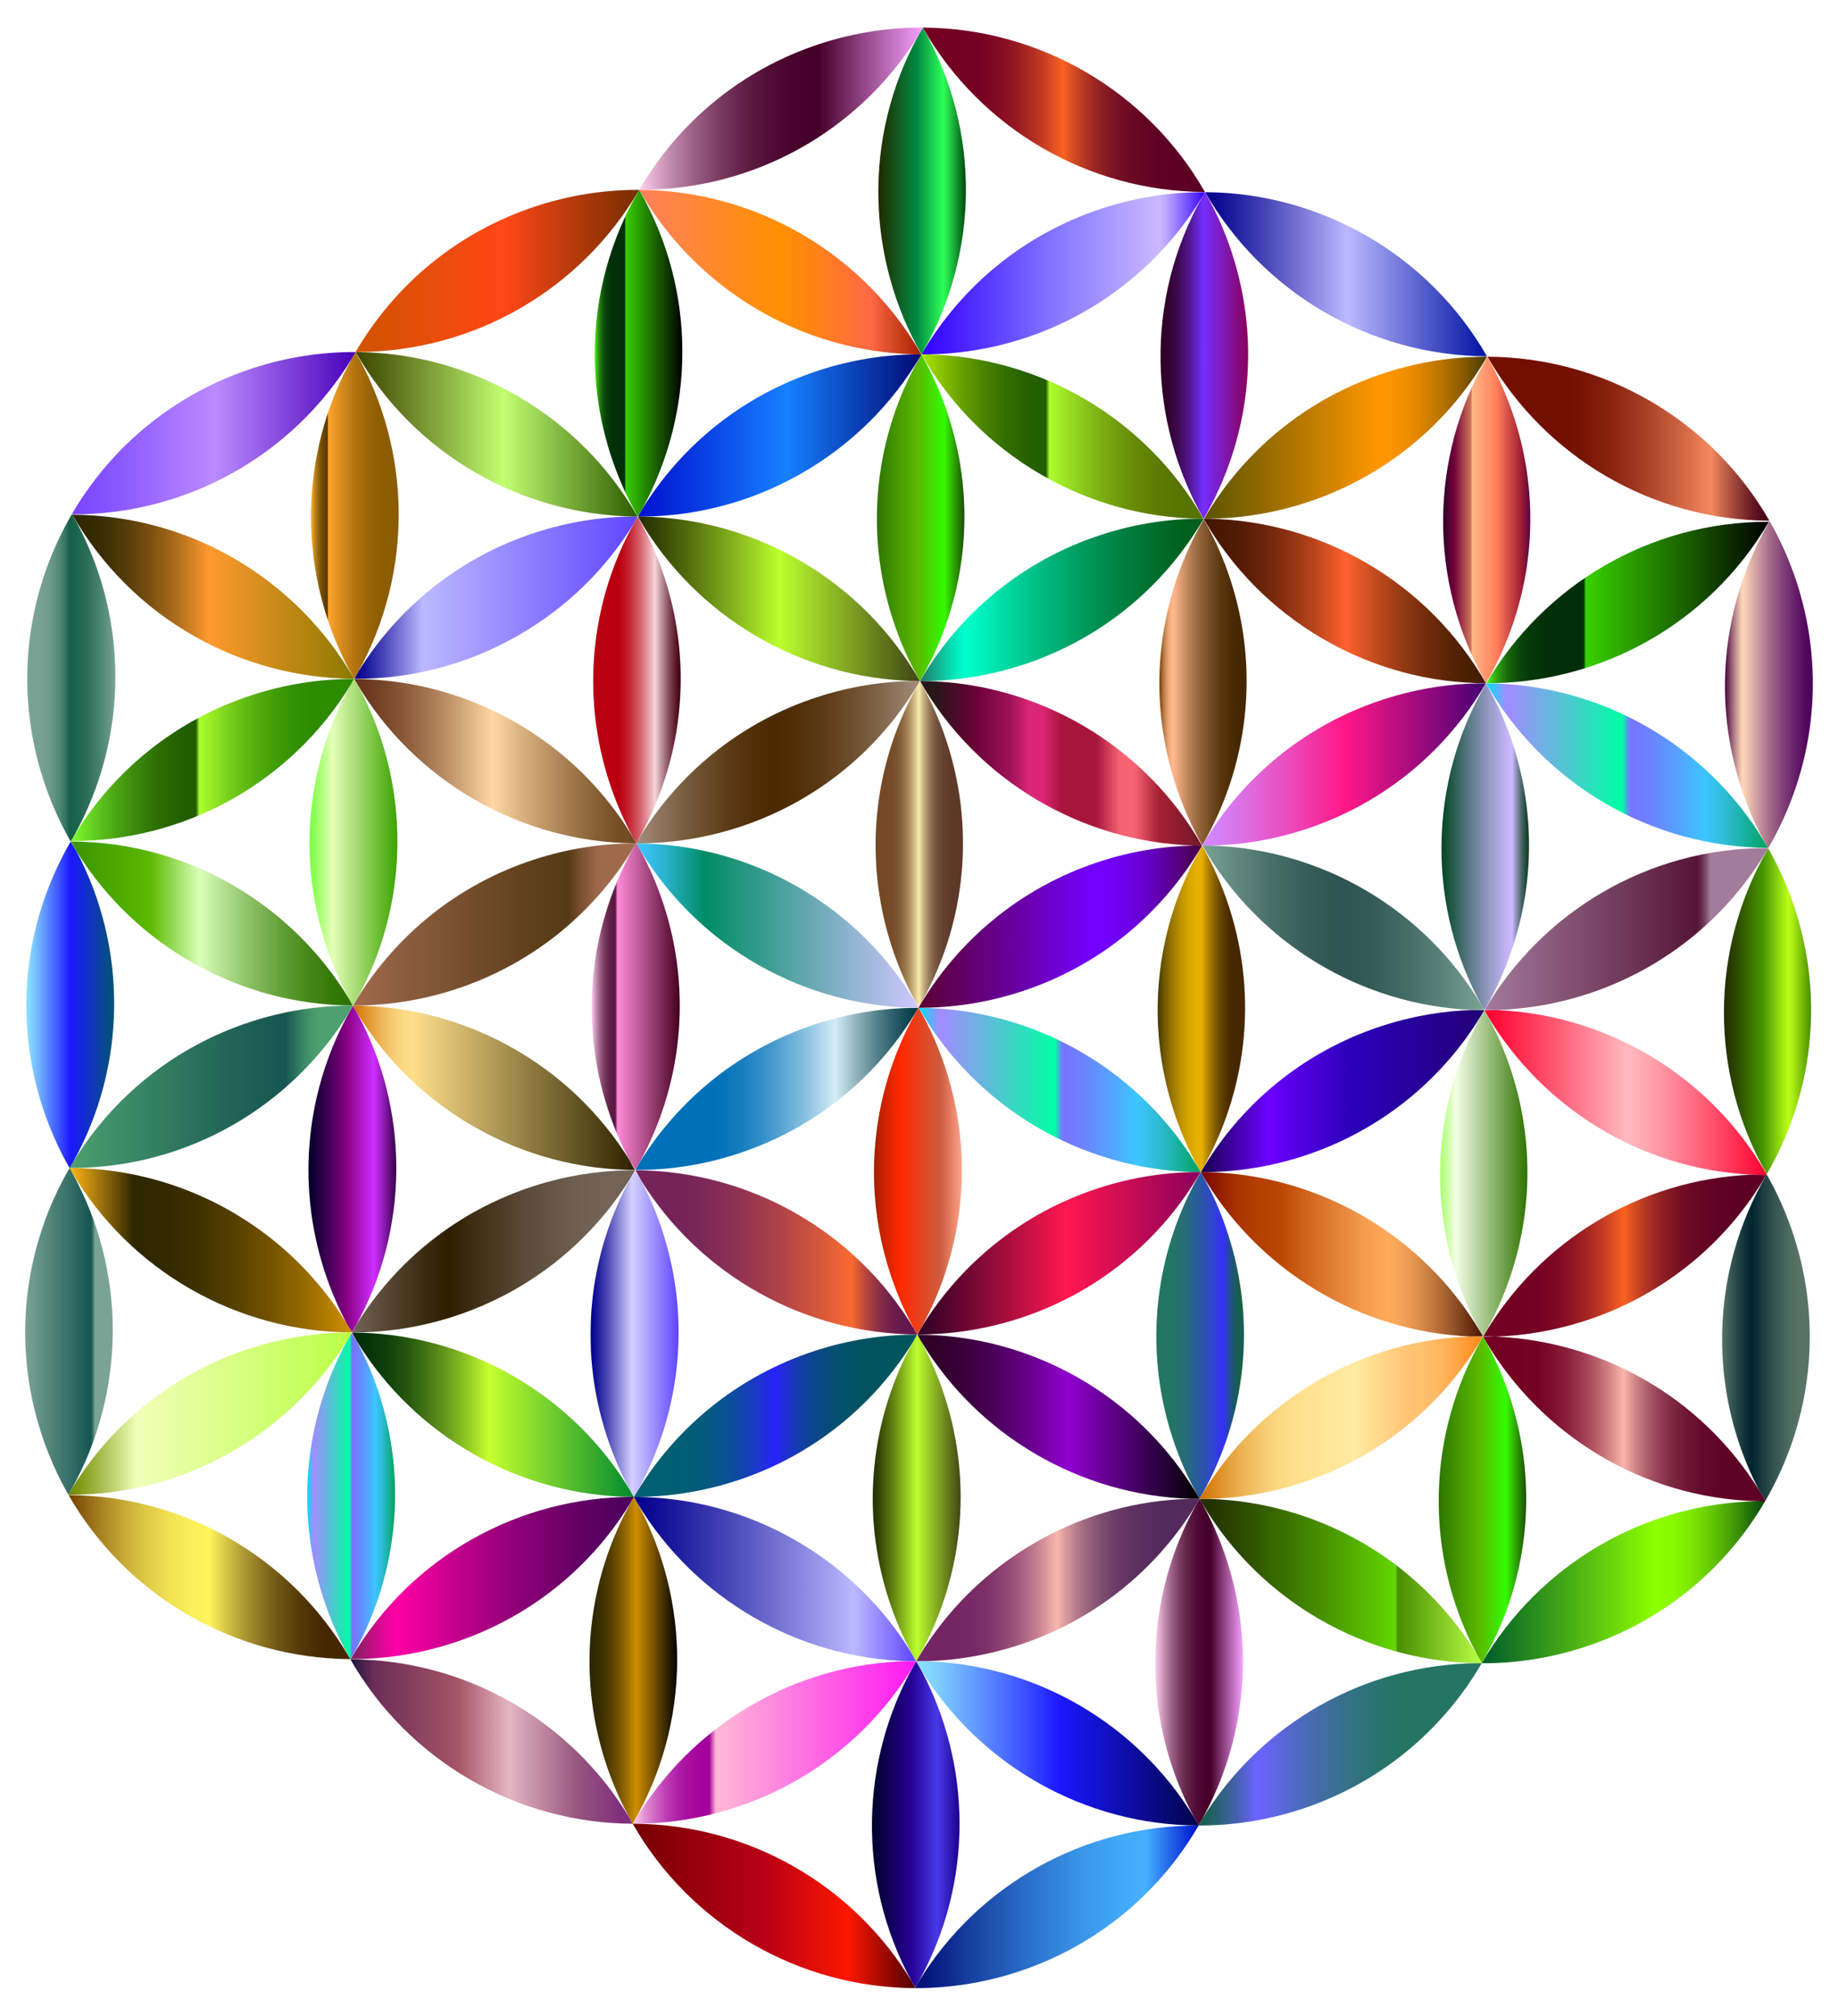
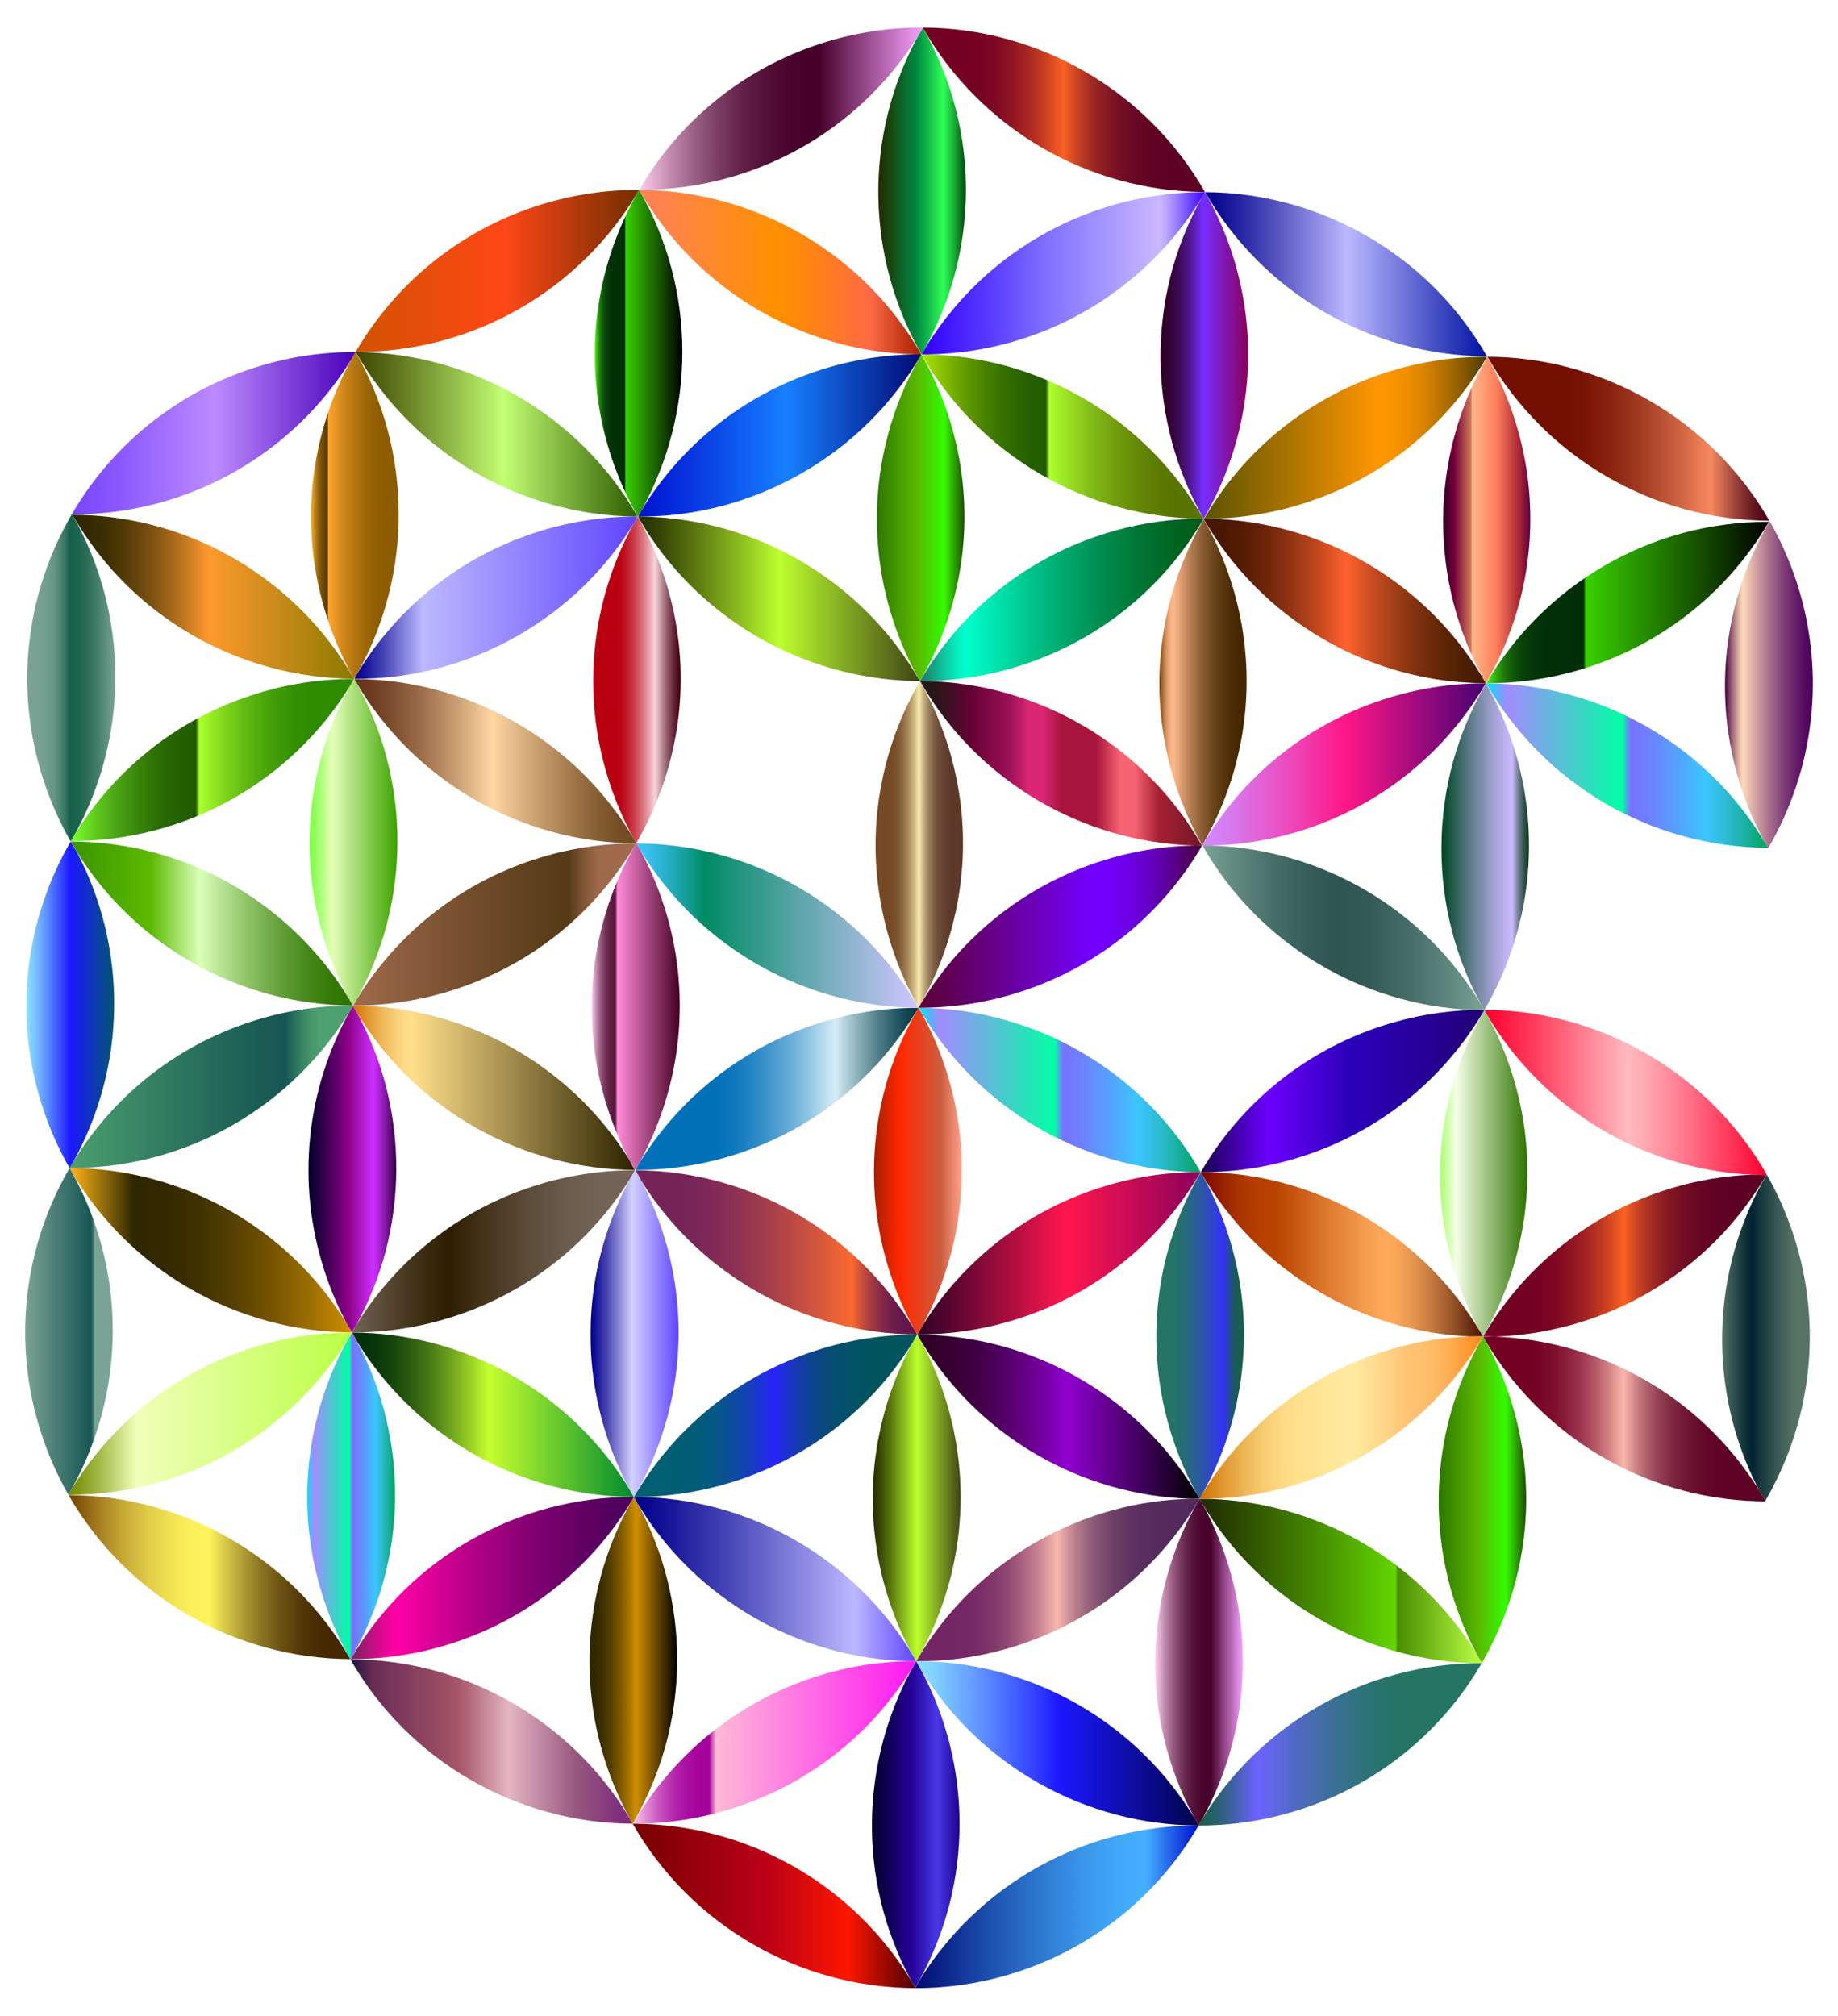
<svg xmlns="http://www.w3.org/2000/svg" version="1.1" id="Layer_1" x="0px" y="0px" viewBox="0 0 1500.069 1645.03" enable-background="new 0 0 1500.069 1645.03" xml:space="preserve">
  <g>
    <linearGradient id="SVGID_1_" gradientUnits="userSpaceOnUse" x1="971.869" y1="1223.147" x2="986.039" y2="1223.147">
      <stop offset="0" style="stop-color:#220073" />
      <stop offset="0.046" style="stop-color:#450E7A" />
      <stop offset="0.118" style="stop-color:#762383" />
      <stop offset="0.193" style="stop-color:#A0348B" />
      <stop offset="0.268" style="stop-color:#C24391" />
      <stop offset="0.344" style="stop-color:#DD4E97" />
      <stop offset="0.422" style="stop-color:#F0569A" />
      <stop offset="0.502" style="stop-color:#FB5A9C" />
      <stop offset="0.586" style="stop-color:#FF5C9D" />
      <stop offset="0.639" style="stop-color:#FF5C7F" />
      <stop offset="0.7" style="stop-color:#D84A74" />
      <stop offset="0.889" style="stop-color:#621552" />
      <stop offset="0.972" style="stop-color:#330045" />
    </linearGradient>
    <path fill="url(#SVGID_1_)" d="M971.869,1223.182c2.34,0.07,4.68,0.11,7.03,0.12c-0.74,1.25-1.46,2.51-2.15,3.77   c0.75-1.25,1.5-2.51,2.24-3.77c0.01,0,0.03,0,0.04,0c0.68,1.19,1.37,2.37,2.06,3.54c-0.65-1.19-1.31-2.37-1.99-3.54   c2.31,0,4.63-0.02,6.94-0.07c-2.31-0.08-4.63-0.12-6.94-0.12c0.74-1.29,1.48-2.59,2.21-3.89c-0.79,1.29-1.56,2.59-2.3,3.89   c-0.01-0.01-0.01-0.01-0.02,0c-0.63-1.12-1.28-2.24-1.94-3.34c0.61,1.12,1.24,2.23,1.87,3.34   C976.569,1223.092,974.219,1223.112,971.869,1223.182z" />
    <linearGradient id="SVGID_2_" gradientUnits="userSpaceOnUse" x1="740.836" y1="1355.669" x2="754.917" y2="1355.669">
      <stop offset="0" style="stop-color:#733E00" />
      <stop offset="0.018" style="stop-color:#8E551B" />
      <stop offset="0.049" style="stop-color:#B67943" />
      <stop offset="0.079" style="stop-color:#D69462" />
      <stop offset="0.108" style="stop-color:#EDA879" />
      <stop offset="0.136" style="stop-color:#FAB486" />
      <stop offset="0.161" style="stop-color:#FFB88B" />
      <stop offset="0.2" style="stop-color:#EFAB7F" />
      <stop offset="0.335" style="stop-color:#BB8359" />
      <stop offset="0.468" style="stop-color:#916239" />
      <stop offset="0.596" style="stop-color:#704820" />
      <stop offset="0.719" style="stop-color:#58360E" />
      <stop offset="0.832" style="stop-color:#4A2B04" />
      <stop offset="0.929" style="stop-color:#452700" />
    </linearGradient>
    <path fill="url(#SVGID_2_)" d="M749.766,1352.309c-0.67,1.1-1.32,2.2-1.95,3.31c-0.01,0-0.02,0-0.03,0   c-1.22-2.15-2.48-4.28-3.77-6.39c1.15,2.15,2.33,4.28,3.53,6.39c-2.24,0-4.48,0.02-6.71,0.08c2.27,0.07,4.54,0.11,6.82,0.12   c0.01,0.01,0.02,0.02,0.02,0.03c-0.59,1.01-1.17,2.02-1.73,3.03c0.6-0.99,1.19-1.98,1.76-2.98c1.2,2.09,2.42,4.16,3.67,6.21   c-1.12-2.11-2.28-4.21-3.48-6.29c2.33,0,4.67-0.02,7.02-0.08c-2.34-0.07-4.69-0.11-7.04-0.12   C748.516,1354.519,749.146,1353.419,749.766,1352.309z" />
    <linearGradient id="SVGID_3_" gradientUnits="userSpaceOnUse" x1="513.983" y1="1221.677" x2="520.683" y2="1221.677">
      <stop offset="0" style="stop-color:#2E0026" />
      <stop offset="0.058" style="stop-color:#30012B" />
      <stop offset="0.123" style="stop-color:#340438" />
      <stop offset="0.193" style="stop-color:#3B094F" />
      <stop offset="0.265" style="stop-color:#460F6F" />
      <stop offset="0.339" style="stop-color:#531898" />
      <stop offset="0.414" style="stop-color:#6323C9" />
      <stop offset="0.485" style="stop-color:#752EFF" />
      <stop offset="1" style="stop-color:#8B005B" />
    </linearGradient>
    <path fill="url(#SVGID_3_)" d="M517.404,1221.632c-1.11-1.96-2.25-3.9-3.42-5.82c1.05,1.96,2.13,3.9,3.23,5.82   c-0.15,0-0.31,0-0.46,0c0.15,0.01,0.31,0.01,0.46,0.01c0.04,0.06,0.07,0.13,0.12,0.19c-0.34,0.58-0.68,1.17-1.01,1.76   c0.34-0.58,0.68-1.16,1.02-1.74c1.09,1.91,2.2,3.81,3.34,5.69c-1.05-1.96-2.13-3.91-3.25-5.85c0.01-0.02,0.02-0.03,0.03-0.05h0.01   c0.38-0.67,0.77-1.35,1.15-2.02c-0.39,0.67-0.79,1.34-1.18,2.01C517.433,1221.632,517.413,1221.632,517.404,1221.632z" />
    <linearGradient id="SVGID_4_" gradientUnits="userSpaceOnUse" x1="743.966" y1="1619.504" x2="746.956" y2="1619.504">
      <stop offset="0" style="stop-color:#8BBCFF" />
      <stop offset="0" style="stop-color:#5C9CFF" />
      <stop offset="0.003" style="stop-color:#D18BFF" />
      <stop offset="0.106" style="stop-color:#D878EC" />
      <stop offset="0.314" style="stop-color:#EC48BA" />
      <stop offset="0.503" style="stop-color:#FF1787" />
      <stop offset="1" style="stop-color:#450028" />
    </linearGradient>
    <path fill="url(#SVGID_4_)" d="M746.866,1622.114c0.03-0.05,0.06-0.11,0.09-0.16c-0.98-1.7-1.97-3.39-2.99-5.06   C744.906,1618.644,745.876,1620.384,746.866,1622.114z" />
    <linearGradient id="SVGID_5_" gradientUnits="userSpaceOnUse" x1="746.956" y1="1619.614" x2="749.846" y2="1619.614">
      <stop offset="0" style="stop-color:#4D7300" />
      <stop offset="0.008" style="stop-color:#5C7F0C" />
      <stop offset="0.035" style="stop-color:#8DA632" />
      <stop offset="0.063" style="stop-color:#B6C652" />
      <stop offset="0.089" style="stop-color:#D6DF6B" />
      <stop offset="0.115" style="stop-color:#EDF17D" />
      <stop offset="0.139" style="stop-color:#FAFB87" />
      <stop offset="0.161" style="stop-color:#FFFF8B" />
      <stop offset="0.254" style="stop-color:#D4D96F" />
      <stop offset="0.379" style="stop-color:#A1AD4D" />
      <stop offset="0.502" style="stop-color:#768732" />
      <stop offset="0.621" style="stop-color:#556A1C" />
      <stop offset="0.734" style="stop-color:#3D560D" />
      <stop offset="0.84" style="stop-color:#2F4903" />
      <stop offset="0.929" style="stop-color:#2A4500" />
    </linearGradient>
    <path fill="url(#SVGID_5_)" d="M747.046,1622.094c0.96-1.65,1.89-3.3,2.8-4.96c-0.98,1.59-1.94,3.2-2.89,4.82   C746.986,1622.004,747.016,1622.044,747.046,1622.094z" />
    <linearGradient id="SVGID_6_" gradientUnits="userSpaceOnUse" x1="285.101" y1="1353.324" x2="285.891" y2="1353.324">
      <stop offset="0" style="stop-color:#247564" />
      <stop offset="0.04" style="stop-color:#3B8787" />
      <stop offset="0.117" style="stop-color:#66A9C8" />
      <stop offset="0.174" style="stop-color:#81BEF0" />
      <stop offset="0.204" style="stop-color:#8BC6FF" />
      <stop offset="0.341" style="stop-color:#6AADC8" />
      <stop offset="0.515" style="stop-color:#45908A" />
      <stop offset="0.673" style="stop-color:#277A59" />
      <stop offset="0.811" style="stop-color:#126A36" />
      <stop offset="0.924" style="stop-color:#056020" />
      <stop offset="0.997" style="stop-color:#005C18" />
    </linearGradient>
    <path fill="url(#SVGID_6_)" d="M285.101,1352.649c0.25,0.45,0.51,0.9,0.76,1.35c0.01,0,0.02,0,0.03,0   C285.631,1353.549,285.371,1353.099,285.101,1352.649z" />
    <linearGradient id="SVGID_7_" gradientUnits="userSpaceOnUse" x1="979.099" y1="1290.316" x2="1209.502" y2="1290.316">
      <stop offset="0" style="stop-color:#212B00" />
      <stop offset="0.141" style="stop-color:#2C4900" />
      <stop offset="0.447" style="stop-color:#499400" />
      <stop offset="0.694" style="stop-color:#62D600" />
      <stop offset="0.697" style="stop-color:#58BA00" />
      <stop offset="0.701" style="stop-color:#488C00" />
      <stop offset="1" style="stop-color:#BAFF45" />
    </linearGradient>
    <path fill="url(#SVGID_7_)" d="M1209.482,1357.029c0.01-0.01,0.02-0.02,0.02-0.03l-0.1-0.06c-1.24-2.15-2.5-4.28-3.8-6.38   c-48.503-79.364-132.398-124.707-219.562-127.327c-2.31,0.05-4.63,0.07-6.94,0.07c0.68,1.17,1.34,2.35,1.99,3.54   c47.293,79.854,133.027,128.897,224.563,130.517c0.08-0.01,0.16-0.01,0.24,0c1.12,0.02,2.25,0.03,3.38,0.04   c0.07-0.12,0.14-0.24,0.21-0.36V1357.029z" />
    <linearGradient id="SVGID_8_" gradientUnits="userSpaceOnUse" x1="286.211" y1="1287.816" x2="517.333" y2="1287.816">
      <stop offset="0" style="stop-color:#75245A" />
      <stop offset="0.018" style="stop-color:#871F64" />
      <stop offset="0.086" style="stop-color:#C80E87" />
      <stop offset="0.135" style="stop-color:#F0049E" />
      <stop offset="0.161" style="stop-color:#FF00A6" />
      <stop offset="0.166" style="stop-color:#FD00A5" />
      <stop offset="0.386" style="stop-color:#BF008B" />
      <stop offset="0.587" style="stop-color:#8E0077" />
      <stop offset="0.762" style="stop-color:#6B0068" />
      <stop offset="0.904" style="stop-color:#55005F" />
      <stop offset="0.997" style="stop-color:#4D005C" />
    </linearGradient>
    <path fill="url(#SVGID_8_)" d="M517.213,1221.642c-0.15,0-0.31,0-0.46-0.01c-0.12,0-0.25,0-0.37,0   c-91.535,0.13-180.58,47.433-230.063,132.167c-0.04,0.07-0.08,0.13-0.11,0.2c0.02,0,0.04,0,0.06,0   c27.572,0.09,55.633-4.13,83.295-13.121c64.064-20.821,114.857-63.594,146.758-117.287c0.33-0.59,0.67-1.18,1.01-1.76   C517.283,1221.772,517.253,1221.702,517.213,1221.642z" />
    <linearGradient id="SVGID_9_" gradientUnits="userSpaceOnUse" x1="518.693" y1="1022.056" x2="748.516" y2="1022.056">
      <stop offset="0.151" style="stop-color:#75245A" />
      <stop offset="0.237" style="stop-color:#7B2758" />
      <stop offset="0.355" style="stop-color:#8D3152" />
      <stop offset="0.492" style="stop-color:#AA4049" />
      <stop offset="0.641" style="stop-color:#D2553D" />
      <stop offset="0.768" style="stop-color:#FA6A30" />
      <stop offset="0.789" style="stop-color:#DB5936" />
      <stop offset="0.819" style="stop-color:#B6453D" />
      <stop offset="0.851" style="stop-color:#973443" />
      <stop offset="0.883" style="stop-color:#7E2748" />
      <stop offset="0.917" style="stop-color:#6D1D4B" />
      <stop offset="0.954" style="stop-color:#63184D" />
      <stop offset="1" style="stop-color:#60164E" />
    </linearGradient>
    <path fill="url(#SVGID_9_)" d="M748.516,1089.054c-0.89-1.55-1.76-3.12-2.62-4.7c-48.023-80.084-134.878-128.847-227.203-129.297   c1.62,2.85,3.19,5.74,4.72,8.66C571.966,1041.542,657.611,1088.724,748.516,1089.054z" />
    <linearGradient id="SVGID_10_" gradientUnits="userSpaceOnUse" x1="287.311" y1="1154.568" x2="517.213" y2="1154.568">
      <stop offset="0" style="stop-color:#002E08" />
      <stop offset="0.059" style="stop-color:#043309" />
      <stop offset="0.126" style="stop-color:#11400B" />
      <stop offset="0.197" style="stop-color:#27570F" />
      <stop offset="0.27" style="stop-color:#457715" />
      <stop offset="0.346" style="stop-color:#6CA01D" />
      <stop offset="0.422" style="stop-color:#9AD126" />
      <stop offset="0.485" style="stop-color:#C6FF2E" />
      <stop offset="1" style="stop-color:#008B2E" />
    </linearGradient>
    <path fill="url(#SVGID_10_)" d="M516.383,1221.632c0.12,0,0.25,0,0.37,0c0.15,0,0.31,0,0.46,0c-1.1-1.92-2.18-3.86-3.23-5.82   c0-0.01-0.01-0.02-0.01-0.02c-22.321-36.852-53.913-68.804-93.755-92.015c-41.882-24.401-87.675-36.102-132.907-36.272   c1.33,2.32,2.62,4.65,3.86,7C339.344,1173.119,425.148,1220.962,516.383,1221.632z" />
    <linearGradient id="SVGID_11_" gradientUnits="userSpaceOnUse" x1="250.714" y1="1220.842" x2="322.44" y2="1220.842">
      <stop offset="0" style="stop-color:#01E1FC" />
      <stop offset="0.074" style="stop-color:#A28BFF" />
      <stop offset="0.485" style="stop-color:#00FFA4" />
      <stop offset="0.489" style="stop-color:#1AE0B8" />
      <stop offset="0.498" style="stop-color:#42B1D6" />
      <stop offset="0.505" style="stop-color:#5F8FED" />
      <stop offset="0.511" style="stop-color:#717BFA" />
      <stop offset="0.515" style="stop-color:#7773FF" />
      <stop offset="0.573" style="stop-color:#6E80FF" />
      <stop offset="0.677" style="stop-color:#56A1FF" />
      <stop offset="0.772" style="stop-color:#3DC5FF" />
      <stop offset="0.801" style="stop-color:#38C2F2" />
      <stop offset="0.855" style="stop-color:#2CBBD0" />
      <stop offset="0.927" style="stop-color:#17AF9A" />
      <stop offset="1" style="stop-color:#00A25C" />
    </linearGradient>
    <path fill="url(#SVGID_11_)" d="M286.21,1353.999c0.03-0.07,0.07-0.13,0.11-0.2l-0.01-0.01   c46.473-79.924,48.133-178.02,4.86-259.285c-1.38-2.25-2.73-4.52-4.04-6.82c-1.12,1.91-2.26,3.81-3.42,5.69   c-34.162,62.223-43.542,137.878-19.881,210.712c5.58,17.181,12.741,33.402,21.271,48.563c0.27,0.45,0.53,0.9,0.79,1.35   C286.001,1353.999,286.101,1353.999,286.21,1353.999z" />
    <linearGradient id="SVGID_12_" gradientUnits="userSpaceOnUse" x1="55.788" y1="1153.717" x2="287.021" y2="1153.717">
      <stop offset="0" style="stop-color:#FFA48B" />
      <stop offset="0" style="stop-color:#FF815C" />
      <stop offset="0.003" style="stop-color:#728B00" />
      <stop offset="0.037" style="stop-color:#7F9713" />
      <stop offset="0.105" style="stop-color:#A2B746" />
      <stop offset="0.201" style="stop-color:#D9E996" />
      <stop offset="0.241" style="stop-color:#F1FFB9" />
      <stop offset="1" style="stop-color:#BAFF45" />
    </linearGradient>
    <path fill="url(#SVGID_12_)" d="M58.258,1215.601c-0.01,0.02-0.01,0.04-0.03,0.05c-0.75,1.36-1.53,2.72-2.31,4.07l-0.13,0.08   c0.02,0.05,0.05,0.09,0.07,0.13l0.05-0.03c96.186,0.34,180.65-50.313,227.803-126.527c1.08-1.97,2.18-3.93,3.31-5.87   C196.576,1087.234,108.411,1133.077,58.258,1215.601z" />
    <linearGradient id="SVGID_13_" gradientUnits="userSpaceOnUse" x1="56.768" y1="1020.311" x2="286.981" y2="1020.311">
      <stop offset="0" style="stop-color:#FFB617" />
      <stop offset="0.112" style="stop-color:#9B710C" />
      <stop offset="0.228" style="stop-color:#2E2600" />
      <stop offset="0.337" style="stop-color:#332900" />
      <stop offset="0.459" style="stop-color:#403200" />
      <stop offset="0.589" style="stop-color:#574100" />
      <stop offset="0.724" style="stop-color:#775500" />
      <stop offset="0.862" style="stop-color:#9F7000" />
      <stop offset="1" style="stop-color:#D08F00" />
    </linearGradient>
    <path fill="url(#SVGID_13_)" d="M286.981,1087.424c-1.31-2.28-2.58-4.59-3.82-6.921   c-47.813-78.064-132.487-126.257-224.293-127.287c-0.68-0.01-1.37-0.02-2.05-0.02c-0.02,0.03-0.04,0.06-0.05,0.09   c0.49,0.87,0.99,1.73,1.49,2.59C106.041,1037.351,193.735,1087.034,286.981,1087.424z" />
    <linearGradient id="SVGID_14_" gradientUnits="userSpaceOnUse" x1="287.281" y1="1021.241" x2="518.213" y2="1021.241">
      <stop offset="0" style="stop-color:#736357" />
      <stop offset="0.109" style="stop-color:#5A4A37" />
      <stop offset="0.263" style="stop-color:#3A2A0F" />
      <stop offset="0.343" style="stop-color:#2E1E00" />
      <stop offset="0.443" style="stop-color:#403016" />
      <stop offset="0.625" style="stop-color:#5C4C3A" />
      <stop offset="0.774" style="stop-color:#6D5D4F" />
      <stop offset="0.87" style="stop-color:#736357" />
    </linearGradient>
    <path fill="url(#SVGID_14_)" d="M370.505,1074.303c62.483-20.301,112.346-61.493,144.368-113.326c0-0.01,0-0.01,0.01-0.01   c1.08-1.99,2.2-3.96,3.33-5.91c-0.27,0-0.53,0-0.8,0c-27.291,0-55.063,4.23-82.424,13.121   c-62.393,20.271-112.196,61.364-144.228,113.086c-1.13,2.07-2.29,4.12-3.48,6.161   C314.832,1087.504,342.874,1083.284,370.505,1074.303z" />
    <linearGradient id="SVGID_15_" gradientUnits="userSpaceOnUse" x1="481.952" y1="1088.424" x2="553.834" y2="1088.424">
      <stop offset="0" style="stop-color:#B0FF8B" />
      <stop offset="0" style="stop-color:#8CFF5C" />
      <stop offset="0.003" style="stop-color:#02008B" />
      <stop offset="0.062" style="stop-color:#151396" />
      <stop offset="0.183" style="stop-color:#4845B2" />
      <stop offset="0.354" style="stop-color:#9895DE" />
      <stop offset="0.472" style="stop-color:#D4D0FF" />
      <stop offset="1" style="stop-color:#5F45FF" />
    </linearGradient>
    <path fill="url(#SVGID_15_)" d="M495.072,1171.549c5.06,15.561,11.411,30.332,18.901,44.243c0,0,0.01,0.01,0.01,0.02   c1.17,1.92,2.31,3.86,3.42,5.82c0.01,0,0.03,0,0.04,0c0.39-0.67,0.79-1.34,1.18-2.01c35.962-62.963,46.263-140.278,22.091-214.662   c-4.69-14.441-10.501-28.212-17.301-41.242c-1.74-2.79-3.44-5.62-5.08-8.5c-1.13,1.93-2.28,3.85-3.45,5.75   c-0.01,0-0.01,0-0.01,0.01C480.771,1023.171,471.421,1098.765,495.072,1171.549z" />
    <linearGradient id="SVGID_16_" gradientUnits="userSpaceOnUse" x1="518.553" y1="888.679" x2="749.556" y2="888.679">
      <stop offset="0.272" style="stop-color:#0070B9" />
      <stop offset="0.317" style="stop-color:#0674BB" />
      <stop offset="0.378" style="stop-color:#187EC0" />
      <stop offset="0.449" style="stop-color:#358FC8" />
      <stop offset="0.528" style="stop-color:#5DA7D4" />
      <stop offset="0.613" style="stop-color:#91C5E3" />
      <stop offset="0.701" style="stop-color:#D0EAF5" />
      <stop offset="0.707" style="stop-color:#D4ECF6" />
      <stop offset="0.785" style="stop-color:#8DB0BA" />
      <stop offset="0.86" style="stop-color:#507D88" />
      <stop offset="0.923" style="stop-color:#255864" />
      <stop offset="0.971" style="stop-color:#0A414D" />
      <stop offset="1" style="stop-color:#003945" />
    </linearGradient>
    <path fill="url(#SVGID_16_)" d="M518.554,954.827v0.01h0.01c27.522,0.07,55.513-4.15,83.114-13.121   c64.824-21.061,116.057-64.614,147.878-119.197c-0.3,0-0.59,0-0.89,0c-27.302,0-55.063,4.23-82.435,13.121   c-62.493,20.301-112.356,61.493-144.368,113.336c-0.02,0.04-0.04,0.08-0.07,0.11C520.744,951.017,519.663,952.927,518.554,954.827z   " />
    <linearGradient id="SVGID_17_" gradientUnits="userSpaceOnUse" x1="519.543" y1="755.391" x2="749.666" y2="755.391">
      <stop offset="0" style="stop-color:#01E1FC" />
      <stop offset="0" style="stop-color:#002B1D" />
      <stop offset="0" style="stop-color:#000B2E" />
      <stop offset="0.003" style="stop-color:#3DC5FF" />
      <stop offset="0.035" style="stop-color:#38C0F2" />
      <stop offset="0.094" style="stop-color:#2BB3D0" />
      <stop offset="0.172" style="stop-color:#159F9A" />
      <stop offset="0.241" style="stop-color:#008B65" />
      <stop offset="1" style="stop-color:#D0C7FF" />
    </linearGradient>
    <path fill="url(#SVGID_17_)" d="M749.596,822.45c0.02-0.04,0.04-0.08,0.07-0.12c-47.443-82.925-135.948-133.597-230.123-133.997   c0.93,1.62,1.84,3.26,2.74,4.91c0.03,0.05,0.05,0.1,0.08,0.14C570.466,773.377,657.301,822.06,749.596,822.45z" />
    <linearGradient id="SVGID_18_" gradientUnits="userSpaceOnUse" x1="482.873" y1="821.49" x2="554.785" y2="821.49">
      <stop offset="0" style="stop-color:#FFD0EF" />
      <stop offset="0.036" style="stop-color:#D4A0C1" />
      <stop offset="0.072" style="stop-color:#AF7699" />
      <stop offset="0.11" style="stop-color:#905479" />
      <stop offset="0.148" style="stop-color:#78395F" />
      <stop offset="0.187" style="stop-color:#67264D" />
      <stop offset="0.226" style="stop-color:#5D1B43" />
      <stop offset="0.269" style="stop-color:#5A173F" />
      <stop offset="0.293" style="stop-color:#FF8BD8" />
      <stop offset="1" style="stop-color:#450022" />
    </linearGradient>
    <path fill="url(#SVGID_18_)" d="M495.992,904.774c4.69,14.441,10.501,28.212,17.301,41.242c1.77,2.84,3.49,5.71,5.16,8.63   c1.09-1.87,2.2-3.72,3.34-5.56c0.03-0.03,0.05-0.07,0.07-0.11c34.102-62.203,43.452-137.798,19.801-210.582   c-5.15-15.841-11.641-30.872-19.301-45.013c-0.03-0.04-0.05-0.09-0.08-0.14c-0.97-1.62-1.93-3.26-2.87-4.91c-0.09,0-0.19,0-0.28,0   c-0.37,0.64-0.75,1.28-1.13,1.92C482.102,753.186,471.841,830.44,495.992,904.774z" />
    <linearGradient id="SVGID_19_" gradientUnits="userSpaceOnUse" x1="288.171" y1="887.763" x2="518.114" y2="887.763">
      <stop offset="0" style="stop-color:#452C00" />
      <stop offset="4.160742e-04" style="stop-color:#4F3100" />
      <stop offset="0.001" style="stop-color:#6A3E00" />
      <stop offset="0.002" style="stop-color:#955400" />
      <stop offset="0.003" style="stop-color:#D07100" />
      <stop offset="0.05" style="stop-color:#E0952E" />
      <stop offset="0.099" style="stop-color:#EDB556" />
      <stop offset="0.143" style="stop-color:#F7CC73" />
      <stop offset="0.182" style="stop-color:#FDDA85" />
      <stop offset="0.21" style="stop-color:#FFDF8B" />
      <stop offset="0.994" style="stop-color:#2E2400" />
    </linearGradient>
    <path fill="url(#SVGID_19_)" d="M288.221,820.689c-0.01,0.03-0.03,0.06-0.05,0.09c1.15,1.99,2.27,4.01,3.37,6.04   c48.213,79.364,134.687,127.617,226.573,128.017c-1.66-2.9-3.27-5.84-4.82-8.82C464.74,868.212,379.116,821.039,288.221,820.689z" />
    <linearGradient id="SVGID_20_" gradientUnits="userSpaceOnUse" x1="251.74" y1="954.102" x2="323.415" y2="954.102">
      <stop offset="0" style="stop-color:#02002B" />
      <stop offset="0.111" style="stop-color:#20003F" />
      <stop offset="0.35" style="stop-color:#6B0070" />
      <stop offset="0.444" style="stop-color:#8B0085" />
      <stop offset="0.741" style="stop-color:#CE2EFF" />
      <stop offset="0.787" style="stop-color:#B727E3" />
      <stop offset="0.888" style="stop-color:#7B159B" />
      <stop offset="1" style="stop-color:#330045" />
    </linearGradient>
    <path fill="url(#SVGID_20_)" d="M285.581,825.12c-34.852,62.513-44.583,138.808-20.721,212.242   c4.92,15.151,11.071,29.552,18.301,43.142c1.37,2.22,2.7,4.46,4,6.731c0,0.01,0.01,0.01,0.01,0.02c1.17-2.01,2.37-4.01,3.59-5.99   c20.661-37.682,32.472-80.914,32.652-126.907c0.18-46.153-11.381-89.605-31.872-127.537c-1.18-1.94-2.33-3.89-3.47-5.87   C287.261,822.35,286.431,823.74,285.581,825.12z" />
    <linearGradient id="SVGID_21_" gradientUnits="userSpaceOnUse" x1="56.818" y1="886.953" x2="288.021" y2="886.953">
      <stop offset="0" style="stop-color:#4DA06F" />
      <stop offset="0.167" style="stop-color:#3F8D68" />
      <stop offset="0.559" style="stop-color:#216558" />
      <stop offset="0.762" style="stop-color:#165652" />
      <stop offset="0.773" style="stop-color:#1D5F56" />
      <stop offset="0.818" style="stop-color:#378363" />
      <stop offset="0.856" style="stop-color:#47986C" />
      <stop offset="0.88" style="stop-color:#4DA06F" />
    </linearGradient>
    <path fill="url(#SVGID_21_)" d="M285.581,825.12c0.8-1.43,1.62-2.86,2.44-4.28c-0.03-0.05-0.06-0.1-0.09-0.15c-0.23,0-0.47,0-0.7,0   c-27.292,0-55.053,4.23-82.424,13.121C141.892,854.251,91.78,895.864,59.788,948.207c-1.01,1.65-2,3.31-2.97,4.99   c0.68,0,1.37,0.01,2.05,0.02C154.873,952.837,238.968,901.664,285.581,825.12z" />
    <linearGradient id="SVGID_22_" gradientUnits="userSpaceOnUse" x1="1406.994" y1="825.33" x2="1478.114" y2="825.33">
      <stop offset="0" style="stop-color:#212B00" />
      <stop offset="0.141" style="stop-color:#2B4900" />
      <stop offset="0.444" style="stop-color:#459400" />
      <stop offset="0.741" style="stop-color:#BCFF17" />
      <stop offset="0.812" style="stop-color:#A0E311" />
      <stop offset="0.965" style="stop-color:#599D03" />
      <stop offset="1" style="stop-color:#488C00" />
    </linearGradient>
-     <path fill="url(#SVGID_22_)" d="M1464.996,741.945c-5.72-17.611-13.111-34.222-21.921-49.713c-0.07,0.12-0.13,0.23-0.2,0.34   l0.08,0.05c-47.543,81.995-47.973,183.08-1.12,265.485l-0.12,0.07c0.05,0.08,0.09,0.17,0.14,0.25   C1478.667,895.144,1489.398,817.059,1464.996,741.945z" />
    <linearGradient id="SVGID_23_" gradientUnits="userSpaceOnUse" x1="1405.467" y1="1091.52" x2="1477.03" y2="1091.52">
      <stop offset="0" style="stop-color:#577367" />
      <stop offset="0.109" style="stop-color:#375652" />
      <stop offset="0.263" style="stop-color:#0F3138" />
      <stop offset="0.343" style="stop-color:#00232E" />
      <stop offset="0.443" style="stop-color:#16383D" />
      <stop offset="0.625" style="stop-color:#3A5854" />
      <stop offset="0.774" style="stop-color:#4F6C62" />
      <stop offset="0.87" style="stop-color:#577367" />
    </linearGradient>
    <path fill="url(#SVGID_23_)" d="M1441.615,958.987c-46.013,79.104-48.133,176.05-6.16,256.864c1.77,2.82,3.49,5.68,5.16,8.591   l0.29,0.17c36.702-63.244,47.382-141.228,23.001-216.242c-5.75-17.701-13.181-34.392-22.051-49.943c-0.1,0.19-0.21,0.37-0.32,0.56   C1441.565,958.987,1441.585,958.987,1441.615,958.987z" />
    <linearGradient id="SVGID_24_" gradientUnits="userSpaceOnUse" x1="1211.532" y1="891.648" x2="1441.855" y2="891.648">
      <stop offset="0" style="stop-color:#8BBCFF" />
      <stop offset="0" style="stop-color:#5C9CFF" />
      <stop offset="0.003" style="stop-color:#FF002E" />
      <stop offset="0.178" style="stop-color:#FF3D5E" />
      <stop offset="0.506" style="stop-color:#FFB9BF" />
      <stop offset="0.572" style="stop-color:#FFA8B1" />
      <stop offset="0.703" style="stop-color:#FF7A8E" />
      <stop offset="0.885" style="stop-color:#FF3155" />
      <stop offset="1" style="stop-color:#FF002E" />
    </linearGradient>
    <path fill="url(#SVGID_24_)" d="M1221.013,824.31c-3.15,0.1-6.29,0.14-9.431,0.13c-0.02,0.02-0.04,0.05-0.05,0.08   c0.71,1.25,1.41,2.5,2.1,3.77c44.302,74.624,123.987,125.827,216.042,130.367c3.93,0.2,7.88,0.31,11.86,0.33   c0.11-0.19,0.22-0.37,0.32-0.56c-0.05-0.08-0.09-0.17-0.14-0.25C1395.872,877.993,1311.648,827.94,1221.013,824.31z" />
    <linearGradient id="SVGID_25_" gradientUnits="userSpaceOnUse" x1="1210.502" y1="1158.093" x2="1440.905" y2="1158.093">
      <stop offset="0.127" style="stop-color:#730023" />
      <stop offset="0.191" style="stop-color:#750326" />
      <stop offset="0.246" style="stop-color:#7D0E2D" />
      <stop offset="0.298" style="stop-color:#8A203B" />
      <stop offset="0.348" style="stop-color:#9D384E" />
      <stop offset="0.396" style="stop-color:#B45866" />
      <stop offset="0.443" style="stop-color:#D18083" />
      <stop offset="0.488" style="stop-color:#F3ADA6" />
      <stop offset="0.497" style="stop-color:#FAB7AD" />
      <stop offset="0.505" style="stop-color:#F1ADA5" />
      <stop offset="0.54" style="stop-color:#CE8487" />
      <stop offset="0.578" style="stop-color:#AF616C" />
      <stop offset="0.619" style="stop-color:#954256" />
      <stop offset="0.664" style="stop-color:#802A43" />
      <stop offset="0.715" style="stop-color:#701735" />
      <stop offset="0.774" style="stop-color:#650A2B" />
      <stop offset="0.85" style="stop-color:#5E0226" />
      <stop offset="1" style="stop-color:#5C0024" />
    </linearGradient>
    <path fill="url(#SVGID_25_)" d="M1435.455,1215.851c-48.143-77.104-129.927-121.497-215.212-125.027   c-3.26,0.11-6.51,0.16-9.74,0.15c0.62,1.07,1.22,2.15,1.82,3.24c45.152,76.354,127.327,128.277,221.952,130.947   c2,0.06,4.01,0.1,6.03,0.11l0.16,0.09c0.15-0.25,0.3-0.5,0.44-0.75l-0.29-0.17   C1438.945,1221.532,1437.224,1218.672,1435.455,1215.851z" />
    <linearGradient id="SVGID_26_" gradientUnits="userSpaceOnUse" x1="1209.272" y1="1291.282" x2="1440.465" y2="1291.282">
      <stop offset="0" style="stop-color:#005C2A" />
      <stop offset="0.378" style="stop-color:#57BF11" />
      <stop offset="0.614" style="stop-color:#8FFF00" />
      <stop offset="0.664" style="stop-color:#8BFA00" />
      <stop offset="0.721" style="stop-color:#81ED01" />
      <stop offset="0.781" style="stop-color:#6FD603" />
      <stop offset="0.844" style="stop-color:#57B605" />
      <stop offset="0.908" style="stop-color:#388D07" />
      <stop offset="0.973" style="stop-color:#125C0B" />
      <stop offset="1" style="stop-color:#00450C" />
    </linearGradient>
-     <path fill="url(#SVGID_26_)" d="M1434.274,1225.162c-92.635,1.82-177.85,51.673-224.783,131.877h-0.01   c-0.07,0.12-0.14,0.24-0.21,0.36c27.642,0.11,55.763-4.11,83.485-13.121c64.714-21.021,115.877-64.453,147.708-118.917l-0.16-0.09   C1438.285,1225.262,1436.275,1225.222,1434.274,1225.162z" />
    <linearGradient id="SVGID_27_" gradientUnits="userSpaceOnUse" x1="1210.542" y1="1024.741" x2="1441.535" y2="1024.741">
      <stop offset="0.127" style="stop-color:#730023" />
      <stop offset="0.2" style="stop-color:#760223" />
      <stop offset="0.264" style="stop-color:#810A23" />
      <stop offset="0.323" style="stop-color:#931723" />
      <stop offset="0.379" style="stop-color:#AB2923" />
      <stop offset="0.434" style="stop-color:#CB4022" />
      <stop offset="0.487" style="stop-color:#F25C22" />
      <stop offset="0.497" style="stop-color:#FA6222" />
      <stop offset="0.522" style="stop-color:#E05222" />
      <stop offset="0.56" style="stop-color:#BD3C23" />
      <stop offset="0.603" style="stop-color:#9E2923" />
      <stop offset="0.65" style="stop-color:#861A23" />
      <stop offset="0.703" style="stop-color:#730E24" />
      <stop offset="0.765" style="stop-color:#660624" />
      <stop offset="0.844" style="stop-color:#5E0124" />
      <stop offset="1" style="stop-color:#5C0024" />
    </linearGradient>
    <path fill="url(#SVGID_27_)" d="M1210.542,1090.594c3.24,0.01,6.47,0.09,9.7,0.23c24.442-0.81,49.183-5.04,73.604-12.971   c64.693-21.021,115.857-64.434,147.688-118.867c-3.98-0.02-7.93-0.13-11.86-0.33   C1339.199,962.407,1256.474,1011.94,1210.542,1090.594z" />
    <linearGradient id="SVGID_28_" gradientUnits="userSpaceOnUse" x1="1174.179" y1="1223.987" x2="1245.604" y2="1223.987">
      <stop offset="0" style="stop-color:#2E7500" />
      <stop offset="0.233" style="stop-color:#469900" />
      <stop offset="0.466" style="stop-color:#5BB900" />
      <stop offset="0.765" style="stop-color:#31FC00" />
      <stop offset="0.766" style="stop-color:#32FB00" />
      <stop offset="0.772" style="stop-color:#39F602" />
      <stop offset="1" style="stop-color:#1E4D00" />
    </linearGradient>
    <path fill="url(#SVGID_28_)" d="M1210.322,1090.975c-46.533,80.004-48.163,178.25-4.72,259.584c1.3,2.1,2.56,4.23,3.8,6.38   l0.1,0.06c36.682-63.234,47.353-141.218,22.981-216.212c-5.34-16.431-12.121-31.982-20.161-46.572c-0.64-1.08-1.27-2.16-1.9-3.24   C1210.392,1090.975,1210.352,1090.975,1210.322,1090.975z" />
    <linearGradient id="SVGID_29_" gradientUnits="userSpaceOnUse" x1="983.579" y1="223.806" x2="1213.482" y2="223.806">
      <stop offset="0" style="stop-color:#B0FF8B" />
      <stop offset="0" style="stop-color:#8CFF5C" />
      <stop offset="0.003" style="stop-color:#02008B" />
      <stop offset="0.074" style="stop-color:#151397" />
      <stop offset="0.218" style="stop-color:#4846B7" />
      <stop offset="0.42" style="stop-color:#9896E9" />
      <stop offset="0.503" style="stop-color:#BBB9FF" />
      <stop offset="1" style="stop-color:#0012A2" />
    </linearGradient>
    <path fill="url(#SVGID_29_)" d="M1213.242,290.77l0.24-0.14c-47.453-82.775-135.837-133.357-229.903-133.787v0.02   C1030.822,239.217,1118.307,290.22,1213.242,290.77z" />
    <linearGradient id="SVGID_30_" gradientUnits="userSpaceOnUse" x1="978.249" y1="1423.584" x2="1209.272" y2="1423.584">
      <stop offset="0" style="stop-color:#166049" />
      <stop offset="0.023" style="stop-color:#1B6053" />
      <stop offset="0.061" style="stop-color:#27616E" />
      <stop offset="0.111" style="stop-color:#3C6199" />
      <stop offset="0.169" style="stop-color:#5862D5" />
      <stop offset="0.207" style="stop-color:#6C63FF" />
      <stop offset="0.23" style="stop-color:#6764F5" />
      <stop offset="0.352" style="stop-color:#4F6AC1" />
      <stop offset="0.468" style="stop-color:#3D6F99" />
      <stop offset="0.572" style="stop-color:#2F727C" />
      <stop offset="0.663" style="stop-color:#27746A" />
      <stop offset="0.728" style="stop-color:#247564" />
    </linearGradient>
    <path fill="url(#SVGID_30_)" d="M1205.652,1357.359c-91.505,0.93-176.06,48.753-224.053,126.507c-1.09,2-2.21,3.98-3.35,5.95   c27.502,0.06,55.493-4.16,83.075-13.121c64.864-21.071,116.126-64.654,147.948-119.297c-1.13-0.01-2.26-0.02-3.38-0.04   C1205.812,1357.349,1205.732,1357.349,1205.652,1357.359z" />
    <linearGradient id="SVGID_31_" gradientUnits="userSpaceOnUse" x1="750.846" y1="622.918" x2="980.949" y2="622.918">
      <stop offset="0" style="stop-color:#271719" />
      <stop offset="0.053" style="stop-color:#271719" />
      <stop offset="0.184" style="stop-color:#650134" />
      <stop offset="0.32" style="stop-color:#9D1258" />
      <stop offset="0.387" style="stop-color:#DB2675" />
      <stop offset="0.434" style="stop-color:#DB2675" />
      <stop offset="0.502" style="stop-color:#A8153C" />
      <stop offset="0.624" style="stop-color:#A8153C" />
      <stop offset="0.71" style="stop-color:#F66373" />
      <stop offset="0.761" style="stop-color:#F66373" />
      <stop offset="0.846" style="stop-color:#A62133" />
      <stop offset="1" style="stop-color:#721629" />
    </linearGradient>
    <path fill="url(#SVGID_31_)" d="M750.846,555.835c46.372,81.305,132.187,131.687,224.182,134.207c1.65-0.03,3.31-0.05,4.96-0.05   c0.32,0,0.64,0,0.96,0c-46.693-81.825-133.327-132.307-225.993-134.198c-1.37,0.02-2.73,0.02-4.09,0.02   C750.856,555.825,750.856,555.825,750.846,555.835z" />
    <linearGradient id="SVGID_32_" gradientUnits="userSpaceOnUse" x1="714.596" y1="689.062" x2="785.946" y2="689.062">
      <stop offset="0.127" style="stop-color:#734926" />
      <stop offset="0.195" style="stop-color:#764C29" />
      <stop offset="0.253" style="stop-color:#7E5731" />
      <stop offset="0.307" style="stop-color:#8D6940" />
      <stop offset="0.359" style="stop-color:#A28155" />
      <stop offset="0.41" style="stop-color:#BCA16F" />
      <stop offset="0.459" style="stop-color:#DCC88F" />
      <stop offset="0.497" style="stop-color:#FAECAD" />
      <stop offset="0.503" style="stop-color:#F4E5A8" />
      <stop offset="0.538" style="stop-color:#D0BC8A" />
      <stop offset="0.576" style="stop-color:#B19970" />
      <stop offset="0.617" style="stop-color:#967A5A" />
      <stop offset="0.663" style="stop-color:#816248" />
      <stop offset="0.713" style="stop-color:#704F3A" />
      <stop offset="0.773" style="stop-color:#654230" />
      <stop offset="0.849" style="stop-color:#5E3A2B" />
      <stop offset="1" style="stop-color:#5C3829" />
    </linearGradient>
    <path fill="url(#SVGID_32_)" d="M772.828,605.807c-5.74-17.681-13.161-34.352-22.021-49.893   c-36.772,63.273-47.483,141.328-23.091,216.402c5.74,17.681,13.161,34.352,22.021,49.893   C786.508,758.936,797.219,680.882,772.828,605.807z" />
    <linearGradient id="SVGID_33_" gradientUnits="userSpaceOnUse" x1="519.344" y1="622.014" x2="750.766" y2="622.014">
      <stop offset="0" style="stop-color:#A38D7B" />
      <stop offset="0.066" style="stop-color:#927963" />
      <stop offset="0.196" style="stop-color:#745738" />
      <stop offset="0.314" style="stop-color:#5E3E1A" />
      <stop offset="0.414" style="stop-color:#512E07" />
      <stop offset="0.485" style="stop-color:#4C2900" />
      <stop offset="0.561" style="stop-color:#502E06" />
      <stop offset="0.663" style="stop-color:#5C3B17" />
      <stop offset="0.778" style="stop-color:#705232" />
      <stop offset="0.904" style="stop-color:#8B7159" />
      <stop offset="1" style="stop-color:#A38D7B" />
    </linearGradient>
-     <path fill="url(#SVGID_33_)" d="M520.574,685.832c-0.4,0.72-0.82,1.43-1.23,2.15c0.06,0.09,0.11,0.18,0.16,0.28   c27.592,0.09,55.663-4.13,83.335-13.121c64.854-21.071,116.116-64.654,147.928-119.287c0-0.02-0.01-0.03-0.02-0.04   c-1.39-0.01-2.78-0.03-4.16-0.05c-26.342,0.29-53.073,4.53-79.444,13.101C603.208,589.647,552.485,632.289,520.574,685.832z" />
    <linearGradient id="SVGID_34_" gradientUnits="userSpaceOnUse" x1="290.181" y1="221.141" x2="521.673" y2="221.141">
      <stop offset="0" style="stop-color:#D05300" />
      <stop offset="0.398" style="stop-color:#F34A11" />
      <stop offset="0.525" style="stop-color:#FF4717" />
      <stop offset="0.669" style="stop-color:#D33F10" />
      <stop offset="1" style="stop-color:#732E00" />
    </linearGradient>
    <path fill="url(#SVGID_34_)" d="M291.371,287.25c94.775,0,182.44-50.313,230.243-132.207l0.01,0.01c0.01-0.02,0.02-0.03,0.02-0.04   c0.01-0.02,0.02-0.04,0.03-0.05c-0.39,0-0.77,0-1.16,0c-27.301,0-55.063,4.23-82.435,13.121   c-64.834,21.061-116.077,64.614-147.898,119.227c0.4,0,0.8,0.01,1.19,0.01V287.25z" />
    <linearGradient id="SVGID_35_" gradientUnits="userSpaceOnUse" x1="285.861" y1="1421.183" x2="516.384" y2="1421.183">
      <stop offset="0.006" style="stop-color:#221640" />
      <stop offset="0.084" style="stop-color:#6B2D57" />
      <stop offset="0.382" style="stop-color:#A55566" />
      <stop offset="0.562" style="stop-color:#E5B5C2" />
      <stop offset="0.797" style="stop-color:#985980" />
      <stop offset="0.803" style="stop-color:#96577E" />
      <stop offset="0.955" style="stop-color:#812F7D" />
    </linearGradient>
    <path fill="url(#SVGID_35_)" d="M286.271,1354.169v-0.17c-0.02,0-0.04,0-0.06,0c-0.11,0-0.21,0-0.32,0c-0.01,0-0.02,0-0.03,0   c47.433,83.195,136.147,134.027,230.523,134.367c-0.92-1.6-1.82-3.22-2.7-4.85C465.791,1403.722,379.596,1354.559,286.271,1354.169   z" />
    <linearGradient id="SVGID_36_" gradientUnits="userSpaceOnUse" x1="56.008" y1="1287.08" x2="285.861" y2="1287.08">
      <stop offset="0" style="stop-color:#733E00" />
      <stop offset="0.03" style="stop-color:#82510A" />
      <stop offset="0.115" style="stop-color:#A88223" />
      <stop offset="0.199" style="stop-color:#C7AB37" />
      <stop offset="0.281" style="stop-color:#DFCB47" />
      <stop offset="0.36" style="stop-color:#F1E253" />
      <stop offset="0.434" style="stop-color:#FBEF5A" />
      <stop offset="0.5" style="stop-color:#FFF45C" />
      <stop offset="0.544" style="stop-color:#DFD14C" />
      <stop offset="0.615" style="stop-color:#B19E35" />
      <stop offset="0.685" style="stop-color:#8A7322" />
      <stop offset="0.753" style="stop-color:#6C5213" />
      <stop offset="0.818" style="stop-color:#563A09" />
      <stop offset="0.878" style="stop-color:#492C02" />
      <stop offset="0.929" style="stop-color:#452700" />
    </linearGradient>
    <path fill="url(#SVGID_36_)" d="M56.068,1220.162l-0.06,0.03c47.443,82.755,135.808,133.347,229.853,133.807   c-0.25-0.45-0.51-0.9-0.76-1.35C237.648,1271.074,150.533,1220.642,56.068,1220.162z" />
    <linearGradient id="SVGID_37_" gradientUnits="userSpaceOnUse" x1="21.478" y1="820.014" x2="93.19" y2="820.014">
      <stop offset="0" style="stop-color:#B0FF8B" />
      <stop offset="0" style="stop-color:#8CFF5C" />
      <stop offset="0.003" style="stop-color:#8BE1FF" />
      <stop offset="0.069" style="stop-color:#80CEFF" />
      <stop offset="0.202" style="stop-color:#649BFF" />
      <stop offset="0.39" style="stop-color:#384BFF" />
      <stop offset="0.503" style="stop-color:#1B17FF" />
      <stop offset="1" style="stop-color:#035573" />
    </linearGradient>
    <path fill="url(#SVGID_37_)" d="M59.788,948.207c43.653-78.754,44.533-174.18,2.56-253.644c-1.6-2.57-3.16-5.18-4.66-7.82   C20.916,750.016,10.205,828.07,34.597,903.144c5.78,17.781,13.241,34.532,22.171,50.143c0.01-0.03,0.03-0.06,0.05-0.09   C57.788,951.517,58.778,949.857,59.788,948.207z" />
    <linearGradient id="SVGID_38_" gradientUnits="userSpaceOnUse" x1="20.534" y1="1086.544" x2="92.032" y2="1086.544">
      <stop offset="0" style="stop-color:#7BA395" />
      <stop offset="0.184" style="stop-color:#618F84" />
      <stop offset="0.747" style="stop-color:#165652" />
      <stop offset="0.755" style="stop-color:#1C5B56" />
      <stop offset="0.766" style="stop-color:#2D6761" />
      <stop offset="0.779" style="stop-color:#487C73" />
      <stop offset="0.792" style="stop-color:#6E998D" />
      <stop offset="0.796" style="stop-color:#7BA395" />
    </linearGradient>
    <path fill="url(#SVGID_38_)" d="M58.228,1215.651c0.02-0.01,0.02-0.03,0.03-0.05c45.013-80.674,45.053-178.98,0-259.724   c-0.5-0.86-1-1.72-1.49-2.59c-36.792,63.273-47.513,141.348-23.111,216.432c5.77,17.751,13.221,34.492,22.131,50.083l0.13-0.08   C56.698,1218.372,57.478,1217.011,58.228,1215.651z" />
    <linearGradient id="SVGID_39_" gradientUnits="userSpaceOnUse" x1="943.725" y1="1089.884" x2="1015.258" y2="1089.884">
      <stop offset="0.151" style="stop-color:#247564" />
      <stop offset="0.231" style="stop-color:#25726A" />
      <stop offset="0.34" style="stop-color:#276A7C" />
      <stop offset="0.466" style="stop-color:#2A5D99" />
      <stop offset="0.606" style="stop-color:#2E4AC1" />
      <stop offset="0.754" style="stop-color:#3332F5" />
      <stop offset="0.768" style="stop-color:#3430FA" />
      <stop offset="0.773" style="stop-color:#3332F1" />
      <stop offset="0.801" style="stop-color:#2B3EC5" />
      <stop offset="0.829" style="stop-color:#25499F" />
      <stop offset="0.859" style="stop-color:#1F5180" />
      <stop offset="0.89" style="stop-color:#1B5867" />
      <stop offset="0.922" style="stop-color:#185C56" />
      <stop offset="0.957" style="stop-color:#175F4C" />
      <stop offset="1" style="stop-color:#166049" />
    </linearGradient>
    <path fill="url(#SVGID_39_)" d="M979.009,1223.112c0.74-1.3,1.51-2.6,2.3-3.89c34.942-62.553,44.712-138.918,20.831-212.432   c-5.77-17.771-13.241-34.522-22.161-50.133c-36.802,63.274-47.543,141.368-23.131,216.472c5.35,16.451,12.141,32.032,20.201,46.642   c0.66,1.1,1.31,2.22,1.94,3.34C978.999,1223.102,978.999,1223.102,979.009,1223.112z" />
    <linearGradient id="SVGID_40_" gradientUnits="userSpaceOnUse" x1="748.806" y1="1022.796" x2="979.859" y2="1022.796">
      <stop offset="0" style="stop-color:#2E0026" />
      <stop offset="0.101" style="stop-color:#51042D" />
      <stop offset="0.323" style="stop-color:#AA0E3E" />
      <stop offset="0.525" style="stop-color:#FF174F" />
      <stop offset="0.603" style="stop-color:#EC1351" />
      <stop offset="1" style="stop-color:#8B005B" />
    </linearGradient>
    <path fill="url(#SVGID_40_)" d="M831.901,1075.934c64.883-21.081,116.146-64.684,147.958-119.347c-1.49,0-2.97-0.02-4.45-0.05   c-26.142,0.35-52.673,4.59-78.834,13.091c-62.324,20.251-112.086,61.283-144.118,112.926c-1.18,2.18-2.4,4.35-3.65,6.5   C776.318,1089.124,804.309,1084.894,831.901,1075.934z" />
    <linearGradient id="SVGID_41_" gradientUnits="userSpaceOnUse" x1="713.293" y1="955.747" x2="785.037" y2="955.747">
      <stop offset="0" style="stop-color:#A21F00" />
      <stop offset="0.068" style="stop-color:#BA2200" />
      <stop offset="0.225" style="stop-color:#EC2700" />
      <stop offset="0.302" style="stop-color:#FF2900" />
      <stop offset="0.762" style="stop-color:#CD5D40" />
      <stop offset="1" style="stop-color:#FFA48B" />
      <stop offset="1" style="stop-color:#FFDAD0" />
    </linearGradient>
    <path fill="url(#SVGID_41_)" d="M752.456,1082.554c33.822-62.073,43.032-137.398,19.461-209.942   c-5.77-17.761-13.231-34.492-22.131-50.093c-0.07,0-0.15,0-0.22,0c-36.822,63.283-47.563,141.388-23.151,216.502   c5.19,15.961,11.741,31.102,19.481,45.333c0.92,1.53,1.82,3.07,2.71,4.62C749.856,1086.814,751.147,1084.674,752.456,1082.554z" />
    <linearGradient id="SVGID_42_" gradientUnits="userSpaceOnUse" x1="1175.347" y1="957.602" x2="1246.593" y2="957.602">
      <stop offset="0" style="stop-color:#FFA48B" />
      <stop offset="0" style="stop-color:#FF815C" />
      <stop offset="0.003" style="stop-color:#AEFF73" />
      <stop offset="0.04" style="stop-color:#BAFF86" />
      <stop offset="0.116" style="stop-color:#D8FFB8" />
      <stop offset="0.179" style="stop-color:#F5FFE7" />
      <stop offset="1" style="stop-color:#2F7300" />
    </linearGradient>
    <path fill="url(#SVGID_42_)" d="M1210.432,1090.594c36.732-63.254,47.422-141.278,23.041-216.322   c-5.27-16.211-11.941-31.572-19.841-45.983c-0.72-1.22-1.44-2.45-2.15-3.68c-22.771,39.042-35.912,84.415-36.132,132.847   c-0.22,47.063,11.771,91.335,32.992,129.807c0.66,1.1,1.31,2.21,1.95,3.33C1210.342,1090.584,1210.382,1090.584,1210.432,1090.594z   " />
    <linearGradient id="SVGID_43_" gradientUnits="userSpaceOnUse" x1="980.069" y1="890.398" x2="1211.402" y2="890.398">
      <stop offset="0" style="stop-color:#17004D" />
      <stop offset="0.228" style="stop-color:#6602F6" />
      <stop offset="0.235" style="stop-color:#6C00FC" />
      <stop offset="0.534" style="stop-color:#2B00B9" />
      <stop offset="0.767" style="stop-color:#270099" />
      <stop offset="1" style="stop-color:#230075" />
    </linearGradient>
    <path fill="url(#SVGID_43_)" d="M1211.402,824.47c0-0.02-0.01-0.03-0.02-0.04c-3.05-0.01-6.09-0.08-9.131-0.2   c-24.651,0.76-49.613,4.99-74.254,12.991c-64.853,21.071-116.116,64.654-147.928,119.287c1.58,0.01,3.15,0.03,4.72,0.06   c26.132-0.35,52.673-4.59,78.834-13.091C1128.377,922.435,1179.57,878.963,1211.402,824.47z" />
    <linearGradient id="SVGID_44_" gradientUnits="userSpaceOnUse" x1="979.989" y1="1023.651" x2="1210.212" y2="1023.651">
      <stop offset="0" style="stop-color:#730000" />
      <stop offset="0.018" style="stop-color:#7D0900" />
      <stop offset="0.078" style="stop-color:#972200" />
      <stop offset="0.139" style="stop-color:#AA3500" />
      <stop offset="0.202" style="stop-color:#B53F00" />
      <stop offset="0.269" style="stop-color:#B94300" />
      <stop offset="0.44" style="stop-color:#DC772E" />
      <stop offset="0.587" style="stop-color:#F59D4F" />
      <stop offset="0.664" style="stop-color:#FFAB5C" />
      <stop offset="0.7" style="stop-color:#F8A559" />
      <stop offset="0.754" style="stop-color:#E5954F" />
      <stop offset="0.817" style="stop-color:#C57B3F" />
      <stop offset="0.888" style="stop-color:#99572A" />
      <stop offset="0.964" style="stop-color:#62290E" />
      <stop offset="1" style="stop-color:#451200" />
    </linearGradient>
    <path fill="url(#SVGID_44_)" d="M1208.342,1087.264c-47.073-79.644-132.368-128.697-223.552-130.697   c-1.59,0.02-3.19,0.03-4.77,0.03c-0.02,0.01-0.02,0.03-0.03,0.05c45.713,80.164,129.747,130.267,220.262,134.088   c3.32-0.12,6.641-0.17,9.961-0.14C1209.582,1089.484,1208.962,1088.384,1208.342,1087.264z" />
    <linearGradient id="SVGID_45_" gradientUnits="userSpaceOnUse" x1="979.099" y1="1156.983" x2="1210.212" y2="1156.983">
      <stop offset="0" style="stop-color:#452C00" />
      <stop offset="4.160742e-04" style="stop-color:#4F3100" />
      <stop offset="0.001" style="stop-color:#6A3E00" />
      <stop offset="0.002" style="stop-color:#955400" />
      <stop offset="0.003" style="stop-color:#D07100" />
      <stop offset="0.079" style="stop-color:#E0952E" />
      <stop offset="0.158" style="stop-color:#EDB556" />
      <stop offset="0.229" style="stop-color:#F7CC73" />
      <stop offset="0.291" style="stop-color:#FDDA85" />
      <stop offset="0.336" style="stop-color:#FFDF8B" />
      <stop offset="0.543" style="stop-color:#FFEBA2" />
      <stop offset="0.738" style="stop-color:#FFC373" />
      <stop offset="0.787" style="stop-color:#FFC06E" />
      <stop offset="0.843" style="stop-color:#FFB761" />
      <stop offset="0.901" style="stop-color:#FFA84A" />
      <stop offset="0.962" style="stop-color:#FF942A" />
      <stop offset="0.994" style="stop-color:#FF8717" />
    </linearGradient>
    <path fill="url(#SVGID_45_)" d="M986.039,1223.232c25.311-0.59,50.963-4.83,76.284-13.051   c64.824-21.061,116.067-64.614,147.888-119.207c-3.33-0.02-6.65-0.1-9.961-0.24c-42.032,1.41-84.344,12.82-123.377,35.192   c-40.712,23.331-72.934,55.783-95.565,93.295c-0.73,1.3-1.47,2.6-2.21,3.89C981.409,1223.112,983.729,1223.152,986.039,1223.232z" />
    <linearGradient id="SVGID_46_" gradientUnits="userSpaceOnUse" x1="944.815" y1="823.365" x2="1016.173" y2="823.365">
      <stop offset="0" style="stop-color:#453900" />
      <stop offset="0.089" style="stop-color:#765D00" />
      <stop offset="0.179" style="stop-color:#9E7B00" />
      <stop offset="0.266" style="stop-color:#BE9300" />
      <stop offset="0.35" style="stop-color:#D5A300" />
      <stop offset="0.43" style="stop-color:#E2AE00" />
      <stop offset="0.5" style="stop-color:#E7B100" />
      <stop offset="0.562" style="stop-color:#BB8B00" />
      <stop offset="0.631" style="stop-color:#916800" />
      <stop offset="0.699" style="stop-color:#704C00" />
      <stop offset="0.763" style="stop-color:#583700" />
      <stop offset="0.823" style="stop-color:#4A2B00" />
      <stop offset="0.874" style="stop-color:#452700" />
    </linearGradient>
-     <path fill="url(#SVGID_46_)" d="M957.938,906.704c5.731,17.651,13.131,34.292,21.971,49.803   c36.812-63.284,47.552-141.378,23.141-216.482c-5.73-17.651-13.131-34.292-21.971-49.803   C944.267,753.496,933.527,831.59,957.938,906.704z" />
    <linearGradient id="SVGID_47_" gradientUnits="userSpaceOnUse" x1="749.917" y1="889.528" x2="979.899" y2="889.528">
      <stop offset="0" style="stop-color:#01E1FC" />
      <stop offset="0.074" style="stop-color:#A28BFF" />
      <stop offset="0.485" style="stop-color:#00FFA4" />
      <stop offset="0.489" style="stop-color:#1AE0B8" />
      <stop offset="0.498" style="stop-color:#42B1D6" />
      <stop offset="0.505" style="stop-color:#5F8FED" />
      <stop offset="0.511" style="stop-color:#717BFA" />
      <stop offset="0.515" style="stop-color:#7773FF" />
      <stop offset="0.573" style="stop-color:#6E80FF" />
      <stop offset="0.677" style="stop-color:#56A1FF" />
      <stop offset="0.772" style="stop-color:#3DC5FF" />
      <stop offset="0.801" style="stop-color:#38C2F2" />
      <stop offset="0.855" style="stop-color:#2CBBD0" />
      <stop offset="0.927" style="stop-color:#17AF9A" />
      <stop offset="1" style="stop-color:#00A25C" />
    </linearGradient>
    <path fill="url(#SVGID_47_)" d="M979.899,956.507C932.476,873.632,844.032,822.97,749.917,822.52   c46.652,81.594,133.037,131.987,225.492,134.017c1.2-0.02,2.39-0.03,3.59-0.03C979.299,956.507,979.599,956.507,979.899,956.507z" />
    <linearGradient id="SVGID_48_" gradientUnits="userSpaceOnUse" x1="749.736" y1="756.247" x2="981.029" y2="756.247">
      <stop offset="0" style="stop-color:#5C0031" />
      <stop offset="0.305" style="stop-color:#670095" />
      <stop offset="0.614" style="stop-color:#7300FF" />
      <stop offset="0.663" style="stop-color:#7200FA" />
      <stop offset="0.718" style="stop-color:#6F00ED" />
      <stop offset="0.776" style="stop-color:#6900D6" />
      <stop offset="0.836" style="stop-color:#6200B6" />
      <stop offset="0.898" style="stop-color:#59008D" />
      <stop offset="0.961" style="stop-color:#4D005C" />
      <stop offset="1" style="stop-color:#450039" />
    </linearGradient>
    <path fill="url(#SVGID_48_)" d="M749.736,822.22c0.05,0.08,0.09,0.16,0.14,0.23c27.571,0.09,55.613-4.14,83.265-13.121   c64.823-21.061,116.056-64.594,147.888-119.187c-2-0.01-4-0.04-6-0.1c-25.691,0.48-51.763,4.72-77.464,13.071   C832.781,724.164,781.568,767.677,749.736,822.22z" />
    <linearGradient id="SVGID_49_" gradientUnits="userSpaceOnUse" x1="1407.823" y1="558.55" x2="1479.535" y2="558.55">
      <stop offset="0" style="stop-color:#450041" />
      <stop offset="0.006" style="stop-color:#4C0845" />
      <stop offset="0.079" style="stop-color:#986176" />
      <stop offset="0.139" style="stop-color:#CFA19A" />
      <stop offset="0.181" style="stop-color:#F2CAB1" />
      <stop offset="0.204" style="stop-color:#FFD9B9" />
      <stop offset="0.312" style="stop-color:#DEB0A8" />
      <stop offset="0.493" style="stop-color:#AB728D" />
      <stop offset="0.658" style="stop-color:#824178" />
      <stop offset="0.803" style="stop-color:#651E69" />
      <stop offset="0.921" style="stop-color:#53085F" />
      <stop offset="0.997" style="stop-color:#4D005C" />
    </linearGradient>
    <path fill="url(#SVGID_49_)" d="M1443.245,691.942c36.832-63.284,47.583-141.398,23.171-216.532   c-5.79-17.821-13.281-34.612-22.231-50.253l-0.1,0.06c-0.12,0.21-0.24,0.42-0.37,0.62c0.09,0,0.19,0,0.28,0   c-47.013,80.785-48.233,180.2-3.46,262.035c0.8,1.35,1.59,2.7,2.37,4.06C1443.015,691.942,1443.135,691.942,1443.245,691.942z" />
    <linearGradient id="SVGID_50_" gradientUnits="userSpaceOnUse" x1="1214.002" y1="358.044" x2="1444.045" y2="358.044">
      <stop offset="0.272" style="stop-color:#730F00" />
      <stop offset="0.345" style="stop-color:#791504" />
      <stop offset="0.446" style="stop-color:#8B2511" />
      <stop offset="0.562" style="stop-color:#A84026" />
      <stop offset="0.69" style="stop-color:#D06643" />
      <stop offset="0.793" style="stop-color:#F6895E" />
      <stop offset="0.827" style="stop-color:#D16C4F" />
      <stop offset="0.887" style="stop-color:#953E36" />
      <stop offset="0.937" style="stop-color:#6A1C24" />
      <stop offset="0.977" style="stop-color:#4F0819" />
      <stop offset="1" style="stop-color:#450015" />
    </linearGradient>
    <path fill="url(#SVGID_50_)" d="M1443.965,424.957l0.08-0.05c-47.483-82.805-135.938-133.387-230.043-133.777v0.04   C1261.335,373.565,1348.95,424.537,1443.965,424.957z" />
    <linearGradient id="SVGID_51_" gradientUnits="userSpaceOnUse" x1="1213.012" y1="491.721" x2="1443.715" y2="491.721">
      <stop offset="0" style="stop-color:#56FF17" />
      <stop offset="0.004" style="stop-color:#51F416" />
      <stop offset="0.019" style="stop-color:#41CB13" />
      <stop offset="0.037" style="stop-color:#31A511" />
      <stop offset="0.056" style="stop-color:#24850E" />
      <stop offset="0.076" style="stop-color:#18690C" />
      <stop offset="0.1" style="stop-color:#0F530B" />
      <stop offset="0.128" style="stop-color:#084209" />
      <stop offset="0.162" style="stop-color:#043709" />
      <stop offset="0.21" style="stop-color:#013008" />
      <stop offset="0.343" style="stop-color:#002E08" />
      <stop offset="0.344" style="stop-color:#023308" />
      <stop offset="0.345" style="stop-color:#064007" />
      <stop offset="0.347" style="stop-color:#0E5706" />
      <stop offset="0.348" style="stop-color:#197704" />
      <stop offset="0.35" style="stop-color:#279F02" />
      <stop offset="0.352" style="stop-color:#38D000" />
      <stop offset="1" style="stop-color:#000000" />
    </linearGradient>
    <path fill="url(#SVGID_51_)" d="M1213.012,557.605c91.705,0.18,181.01-47.013,230.703-131.767   C1345.459,425.577,1259.435,478.53,1213.012,557.605z" />
    <linearGradient id="SVGID_52_" gradientUnits="userSpaceOnUse" x1="1211.772" y1="758.121" x2="1443.075" y2="758.121">
      <stop offset="0" style="stop-color:#A37B9B" />
      <stop offset="0.184" style="stop-color:#8F6182" />
      <stop offset="0.747" style="stop-color:#561638" />
      <stop offset="0.755" style="stop-color:#5B1C3E" />
      <stop offset="0.766" style="stop-color:#672D4E" />
      <stop offset="0.779" style="stop-color:#7C4869" />
      <stop offset="0.792" style="stop-color:#996E8F" />
      <stop offset="0.796" style="stop-color:#A37B9B" />
    </linearGradient>
-     <path fill="url(#SVGID_52_)" d="M1442.875,692.572c0.07-0.11,0.13-0.22,0.2-0.34c-0.06-0.1-0.11-0.2-0.17-0.3   c-0.04,0.01-0.08,0.01-0.12,0v0.19c-98.435-0.32-184.59,52.753-231.013,131.987c3.09,0.01,6.171,0.08,9.241,0.2   c24.651-0.76,49.613-4.99,74.254-12.991C1359.91,790.318,1411.033,746.955,1442.875,692.572z" />
    <linearGradient id="SVGID_53_" gradientUnits="userSpaceOnUse" x1="1212.952" y1="624.812" x2="1442.905" y2="624.812">
      <stop offset="0" style="stop-color:#01E1FC" />
      <stop offset="0.074" style="stop-color:#A28BFF" />
      <stop offset="0.485" style="stop-color:#00FFA4" />
      <stop offset="0.489" style="stop-color:#1AE0B8" />
      <stop offset="0.498" style="stop-color:#42B1D6" />
      <stop offset="0.505" style="stop-color:#5F8FED" />
      <stop offset="0.511" style="stop-color:#717BFA" />
      <stop offset="0.515" style="stop-color:#7773FF" />
      <stop offset="0.573" style="stop-color:#6E80FF" />
      <stop offset="0.677" style="stop-color:#56A1FF" />
      <stop offset="0.772" style="stop-color:#3DC5FF" />
      <stop offset="0.801" style="stop-color:#38C2F2" />
      <stop offset="0.855" style="stop-color:#2CBBD0" />
      <stop offset="0.927" style="stop-color:#17AF9A" />
      <stop offset="1" style="stop-color:#00A25C" />
    </linearGradient>
    <path fill="url(#SVGID_53_)" d="M1440.535,687.872c-47.883-80.575-134.968-129.687-227.573-130.187h-0.01v0.01   c0.03,0.05,0.06,0.1,0.09,0.15c47.223,82.455,134.747,133.527,229.743,134.088c0.04,0.01,0.08,0.01,0.12,0   C1442.125,690.572,1441.335,689.222,1440.535,687.872z" />
    <linearGradient id="SVGID_54_" gradientUnits="userSpaceOnUse" x1="1177.795" y1="424.407" x2="1248.963" y2="424.407">
      <stop offset="0" style="stop-color:#2E0029" />
      <stop offset="0.127" style="stop-color:#73003A" />
      <stop offset="0.32" style="stop-color:#D07659" />
      <stop offset="0.333" style="stop-color:#FFB78A" />
      <stop offset="0.611" style="stop-color:#FF7F5C" />
      <stop offset="0.883" style="stop-color:#A62133" />
      <stop offset="1" style="stop-color:#5C0044" />
      <stop offset="1" style="stop-color:#721629" />
    </linearGradient>
    <path fill="url(#SVGID_54_)" d="M1212.802,557.425c36.732-63.254,47.422-141.268,23.041-216.312   c-5.72-17.621-13.111-34.232-21.931-49.723C1166.15,373.545,1165.739,474.9,1212.802,557.425z" />
    <linearGradient id="SVGID_55_" gradientUnits="userSpaceOnUse" x1="1176.447" y1="690.972" x2="1247.902" y2="690.972">
      <stop offset="0" style="stop-color:#004522" />
      <stop offset="0.037" style="stop-color:#0B4B2E" />
      <stop offset="0.322" style="stop-color:#5C7A87" />
      <stop offset="0.554" style="stop-color:#989CC7" />
      <stop offset="0.722" style="stop-color:#BDB1F0" />
      <stop offset="0.809" style="stop-color:#CBB9FF" />
      <stop offset="0.835" style="stop-color:#A7A1D4" />
      <stop offset="0.878" style="stop-color:#727F96" />
      <stop offset="0.917" style="stop-color:#486465" />
      <stop offset="0.951" style="stop-color:#2A5042" />
      <stop offset="0.979" style="stop-color:#18442C" />
      <stop offset="0.997" style="stop-color:#114024" />
    </linearGradient>
    <path fill="url(#SVGID_55_)" d="M1211.612,824.1c36.832-63.294,47.583-141.408,23.171-216.532   c-5.72-17.621-13.111-34.232-21.921-49.723c-22.941,39.142-36.182,84.665-36.412,133.297   c-0.22,46.793,11.621,90.825,32.622,129.147c0.75,1.26,1.49,2.53,2.22,3.81C1211.402,824.1,1211.502,824.1,1211.612,824.1z" />
    <linearGradient id="SVGID_56_" gradientUnits="userSpaceOnUse" x1="982.719" y1="357.234" x2="1213.682" y2="357.234">
      <stop offset="0" style="stop-color:#5C5400" />
      <stop offset="0.378" style="stop-color:#BF7C00" />
      <stop offset="0.614" style="stop-color:#FF9600" />
      <stop offset="0.664" style="stop-color:#FA9400" />
      <stop offset="0.721" style="stop-color:#ED8D00" />
      <stop offset="0.781" style="stop-color:#D68100" />
      <stop offset="0.844" style="stop-color:#B67200" />
      <stop offset="0.908" style="stop-color:#8D5D00" />
      <stop offset="0.973" style="stop-color:#5C4500" />
      <stop offset="1" style="stop-color:#453900" />
    </linearGradient>
    <path fill="url(#SVGID_56_)" d="M1130.507,304.251c-64.764,21.041-115.966,64.534-147.788,119.047c1.23,0,2.46,0.02,3.69,0.04   c0.05,0,0.1,0,0.15,0c90.505-1.14,178.18-48.363,227.123-132.207c-0.25,0-0.5,0-0.75,0   C1185.641,291.13,1157.869,295.36,1130.507,304.251z" />
    <linearGradient id="SVGID_57_" gradientUnits="userSpaceOnUse" x1="982.509" y1="490.466" x2="1212.712" y2="490.466">
      <stop offset="0" style="stop-color:#451500" />
      <stop offset="0.067" style="stop-color:#4A1701" />
      <stop offset="0.141" style="stop-color:#571C04" />
      <stop offset="0.218" style="stop-color:#6D250A" />
      <stop offset="0.298" style="stop-color:#8C3212" />
      <stop offset="0.38" style="stop-color:#B4421B" />
      <stop offset="0.462" style="stop-color:#E45627" />
      <stop offset="0.503" style="stop-color:#FF612E" />
      <stop offset="0.505" style="stop-color:#FE612E" />
      <stop offset="0.602" style="stop-color:#C64C20" />
      <stop offset="0.695" style="stop-color:#983B14" />
      <stop offset="0.784" style="stop-color:#742D0C" />
      <stop offset="0.867" style="stop-color:#5A2405" />
      <stop offset="0.941" style="stop-color:#4A1E01" />
      <stop offset="1" style="stop-color:#451C00" />
    </linearGradient>
    <path fill="url(#SVGID_57_)" d="M982.689,423.357c-0.06,0.1-0.12,0.2-0.18,0.3c22.461,39.262,55.243,73.324,97.146,97.715   c41.942,24.401,87.785,36.092,133.047,36.222c0.01,0,0.01,0,0.01-0.01c-46.723-81.885-133.417-132.397-226.153-134.248   c-0.05,0-0.1,0-0.15,0C985.17,423.347,983.93,423.357,982.689,423.357z" />
    <linearGradient id="SVGID_58_" gradientUnits="userSpaceOnUse" x1="981.279" y1="623.884" x2="1212.652" y2="623.884">
      <stop offset="0" style="stop-color:#8BBCFF" />
      <stop offset="0" style="stop-color:#5C9CFF" />
      <stop offset="0.003" style="stop-color:#D18BFF" />
      <stop offset="0.106" style="stop-color:#D878EC" />
      <stop offset="0.314" style="stop-color:#EC48BA" />
      <stop offset="0.503" style="stop-color:#FF1787" />
      <stop offset="1" style="stop-color:#460073" />
    </linearGradient>
    <path fill="url(#SVGID_58_)" d="M1212.652,557.675c-0.38,0-0.75,0-1.13,0c-27.302,0-55.063,4.23-82.434,13.121   c-64.774,21.041-115.976,64.534-147.808,119.077c0.02,0.04,0.05,0.09,0.07,0.13c1.96,0,3.92,0.04,5.88,0.09   c25.692-0.48,51.753-4.72,77.464-13.071C1129.578,655.94,1180.84,612.338,1212.652,557.675z" />
    <linearGradient id="SVGID_59_" gradientUnits="userSpaceOnUse" x1="946.238" y1="556.79" x2="1017.42" y2="556.79">
      <stop offset="0" style="stop-color:#733E00" />
      <stop offset="0.018" style="stop-color:#8E551B" />
      <stop offset="0.049" style="stop-color:#B67943" />
      <stop offset="0.079" style="stop-color:#D69462" />
      <stop offset="0.108" style="stop-color:#EDA879" />
      <stop offset="0.136" style="stop-color:#FAB486" />
      <stop offset="0.161" style="stop-color:#FFB88B" />
      <stop offset="0.2" style="stop-color:#EFAB7F" />
      <stop offset="0.335" style="stop-color:#BB8359" />
      <stop offset="0.468" style="stop-color:#916239" />
      <stop offset="0.596" style="stop-color:#704820" />
      <stop offset="0.719" style="stop-color:#58360E" />
      <stop offset="0.832" style="stop-color:#4A2B04" />
      <stop offset="0.929" style="stop-color:#452700" />
    </linearGradient>
    <path fill="url(#SVGID_59_)" d="M1004.3,473.42c-5.71-17.581-13.081-34.162-21.871-49.633   c-36.752,63.264-47.463,141.308-23.071,216.372c5.71,17.581,13.081,34.162,21.871,49.633   C1017.981,626.529,1028.692,548.484,1004.3,473.42z" />
    <linearGradient id="SVGID_60_" gradientUnits="userSpaceOnUse" x1="981.429" y1="757.161" x2="1211.202" y2="757.161">
      <stop offset="0" style="stop-color:#7BA395" />
      <stop offset="0.099" style="stop-color:#658C82" />
      <stop offset="0.256" style="stop-color:#476D68" />
      <stop offset="0.391" style="stop-color:#355B59" />
      <stop offset="0.485" style="stop-color:#2E5453" />
      <stop offset="0.586" style="stop-color:#345A58" />
      <stop offset="0.72" style="stop-color:#446B66" />
      <stop offset="0.872" style="stop-color:#5F867D" />
      <stop offset="1" style="stop-color:#7BA395" />
    </linearGradient>
    <path fill="url(#SVGID_60_)" d="M1211.202,824.1c-0.73-1.26-1.44-2.53-2.13-3.81c-46.882-78.954-131.377-127.717-221.842-130.197   c-1.94,0.04-3.87,0.05-5.8,0.05c45.812,80.314,130.107,130.447,220.822,134.087c2.73-0.09,5.46-0.13,8.181-0.13   C1210.692,824.1,1210.942,824.1,1211.202,824.1z" />
    <linearGradient id="SVGID_61_" gradientUnits="userSpaceOnUse" x1="942.82" y1="1356.364" x2="1014.415" y2="1356.364">
      <stop offset="0" style="stop-color:#FFD0EF" />
      <stop offset="0.032" style="stop-color:#ECBADA" />
      <stop offset="0.112" style="stop-color:#C089AC" />
      <stop offset="0.195" style="stop-color:#9A5F84" />
      <stop offset="0.278" style="stop-color:#7B3D63" />
      <stop offset="0.362" style="stop-color:#632249" />
      <stop offset="0.448" style="stop-color:#520F37" />
      <stop offset="0.536" style="stop-color:#48042D" />
      <stop offset="0.63" style="stop-color:#450029" />
      <stop offset="1" style="stop-color:#F7A2FF" />
    </linearGradient>
    <path fill="url(#SVGID_61_)" d="M978.989,1223.302c-0.74,1.26-1.49,2.52-2.24,3.77c-0.03,0.03-0.04,0.06-0.05,0.09   c-42.872,76.874-46.612,173.13-2.27,255.834c1.3,2.12,2.57,4.26,3.82,6.43c1.09-1.87,2.2-3.72,3.35-5.56   c34.012-62.163,43.322-137.668,19.701-210.382c-5.35-16.451-12.151-32.032-20.211-46.643c-0.69-1.17-1.38-2.35-2.06-3.54   C979.019,1223.302,978.999,1223.302,978.989,1223.302z" />
    <linearGradient id="SVGID_62_" gradientUnits="userSpaceOnUse" x1="747.876" y1="1289.461" x2="978.899" y2="1289.461">
      <stop offset="0.127" style="stop-color:#732663" />
      <stop offset="0.198" style="stop-color:#762965" />
      <stop offset="0.259" style="stop-color:#80346A" />
      <stop offset="0.317" style="stop-color:#904673" />
      <stop offset="0.371" style="stop-color:#A75E80" />
      <stop offset="0.425" style="stop-color:#C57E90" />
      <stop offset="0.476" style="stop-color:#E9A5A4" />
      <stop offset="0.497" style="stop-color:#FAB7AD" />
      <stop offset="0.529" style="stop-color:#D7999C" />
      <stop offset="0.567" style="stop-color:#B47B8B" />
      <stop offset="0.609" style="stop-color:#95627C" />
      <stop offset="0.656" style="stop-color:#7D4D70" />
      <stop offset="0.707" style="stop-color:#6A3D67" />
      <stop offset="0.768" style="stop-color:#5D3161" />
      <stop offset="0.846" style="stop-color:#552B5D" />
      <stop offset="1" style="stop-color:#53295C" />
    </linearGradient>
    <path fill="url(#SVGID_62_)" d="M976.699,1227.162c0.01-0.03,0.02-0.06,0.05-0.09c0.69-1.26,1.41-2.52,2.15-3.77   c-2.35-0.01-4.69-0.05-7.03-0.12c-43.002,0.98-86.385,12.411-126.317,35.332c-40.862,23.452-73.154,56.073-95.785,93.795   c-0.62,1.11-1.25,2.21-1.89,3.31c2.35,0.01,4.7,0.05,7.04,0.12c25.231-0.6,50.813-4.84,76.064-13.041   C894.354,1322.107,944.737,1280.035,976.699,1227.162z" />
    <linearGradient id="SVGID_63_" gradientUnits="userSpaceOnUse" x1="711.624" y1="1488.927" x2="783.123" y2="1488.927">
      <stop offset="0" style="stop-color:#02002B" />
      <stop offset="0.141" style="stop-color:#0C0049" />
      <stop offset="0.444" style="stop-color:#250094" />
      <stop offset="0.741" style="stop-color:#4738E7" />
      <stop offset="0.83" style="stop-color:#3A27CB" />
      <stop offset="1" style="stop-color:#1E008C" />
    </linearGradient>
    <path fill="url(#SVGID_63_)" d="M745.946,1358.879c-43.532,77.444-47.243,174.73-1.98,258.014c1.02,1.67,2.01,3.36,2.99,5.06   c0.95-1.62,1.91-3.23,2.89-4.82c45.283-81.895,42.932-177.75,1.56-254.974c0-0.02-0.01-0.03-0.03-0.05   c-1.25-2.05-2.47-4.12-3.67-6.21C747.136,1356.899,746.546,1357.889,745.946,1358.879z" />
    <linearGradient id="SVGID_64_" gradientUnits="userSpaceOnUse" x1="747.896" y1="1422.778" x2="981.599" y2="1422.778">
      <stop offset="0" style="stop-color:#B0FF8B" />
      <stop offset="0" style="stop-color:#8CFF5C" />
      <stop offset="0.003" style="stop-color:#8BE1FF" />
      <stop offset="0.069" style="stop-color:#80CEFF" />
      <stop offset="0.202" style="stop-color:#649BFF" />
      <stop offset="0.39" style="stop-color:#384BFF" />
      <stop offset="0.503" style="stop-color:#1B17FF" />
      <stop offset="1" style="stop-color:#000345" />
    </linearGradient>
    <path fill="url(#SVGID_64_)" d="M978.249,1489.427c-1.25-2.17-2.52-4.31-3.82-6.43c-46.973-76.744-129.557-124.627-219.512-127.257   c-2.35,0.06-4.69,0.08-7.02,0.08c1.2,2.08,2.36,4.18,3.48,6.29c0.02,0.02,0.03,0.03,0.03,0.05   c48.292,79.204,134.717,127.307,226.513,127.657c0.11,0,0.22,0,0.33,0c1.14-1.97,2.26-3.95,3.35-5.95   C980.449,1485.707,979.339,1487.557,978.249,1489.427z" />
    <linearGradient id="SVGID_65_" gradientUnits="userSpaceOnUse" x1="481.113" y1="1355.109" x2="552.659" y2="1355.109">
      <stop offset="0" style="stop-color:#2E2600" />
      <stop offset="0.074" style="stop-color:#332900" />
      <stop offset="0.159" style="stop-color:#403200" />
      <stop offset="0.248" style="stop-color:#574100" />
      <stop offset="0.341" style="stop-color:#775500" />
      <stop offset="0.436" style="stop-color:#9F7000" />
      <stop offset="0.531" style="stop-color:#D08F00" />
      <stop offset="1" style="stop-color:#000000" />
    </linearGradient>
    <path fill="url(#SVGID_65_)" d="M516.673,1488.127c0.01-0.02,0.02-0.04,0.04-0.06l-0.15-0.09   c48.283-83.135,46.583-181.55,4.12-260.435c-1.14-1.88-2.25-3.78-3.34-5.69c-0.34,0.58-0.68,1.16-1.02,1.74   c-35.962,62.953-46.263,140.268-22.091,214.652c5.18,15.941,11.721,31.062,19.451,45.273c0.88,1.63,1.78,3.25,2.7,4.85   c0.1,0,0.19,0,0.29,0V1488.127z" />
    <linearGradient id="SVGID_66_" gradientUnits="userSpaceOnUse" x1="517.433" y1="1288.667" x2="747.546" y2="1288.667">
      <stop offset="0" style="stop-color:#B0FF8B" />
      <stop offset="0" style="stop-color:#8CFF5C" />
      <stop offset="0.003" style="stop-color:#02008B" />
      <stop offset="0.113" style="stop-color:#151397" />
      <stop offset="0.337" style="stop-color:#4846B7" />
      <stop offset="0.652" style="stop-color:#9896E9" />
      <stop offset="0.781" style="stop-color:#BBB9FF" />
      <stop offset="1" style="stop-color:#5F45FF" />
    </linearGradient>
    <path fill="url(#SVGID_66_)" d="M740.836,1355.699c2.23-0.06,4.47-0.08,6.71-0.08c-1.2-2.11-2.38-4.24-3.53-6.39   c-22.321-36.602-53.803-68.324-93.455-91.395c-41.682-24.251-87.225-35.932-132.227-36.192c-0.29-0.01-0.58-0.01-0.86,0h-0.01   c-0.01,0.02-0.02,0.03-0.03,0.05c1.12,1.94,2.2,3.89,3.25,5.85C567.716,1305.166,651.321,1353.089,740.836,1355.699z" />
    <linearGradient id="SVGID_67_" gradientUnits="userSpaceOnUse" x1="516.673" y1="1422.033" x2="747.676" y2="1422.033">
      <stop offset="0" style="stop-color:#FFD0EF" />
      <stop offset="0.014" style="stop-color:#F5BAE6" />
      <stop offset="0.048" style="stop-color:#DF89D2" />
      <stop offset="0.083" style="stop-color:#CD5FC1" />
      <stop offset="0.119" style="stop-color:#BD3DB4" />
      <stop offset="0.154" style="stop-color:#B122A9" />
      <stop offset="0.191" style="stop-color:#A90FA1" />
      <stop offset="0.229" style="stop-color:#A4049C" />
      <stop offset="0.269" style="stop-color:#A2009B" />
      <stop offset="0.293" style="stop-color:#FFB9D7" />
      <stop offset="1" style="stop-color:#FF17F2" />
    </linearGradient>
    <path fill="url(#SVGID_67_)" d="M745.946,1358.879c0.56-1.01,1.14-2.02,1.73-3.03c0-0.01-0.01-0.02-0.02-0.03   c-2.28-0.01-4.55-0.05-6.82-0.12c-92.465,2.15-177.44,52.153-224.123,132.367c-0.02,0.02-0.03,0.04-0.04,0.06v0.24   c0.21,0,0.43,0,0.64,0c0.08-0.01,0.15-0.01,0.23,0c27.231-0.02,54.913-4.25,82.195-13.121   C663.441,1454.545,714.024,1412.142,745.946,1358.879z" />
    <linearGradient id="SVGID_68_" gradientUnits="userSpaceOnUse" x1="712.296" y1="1222.462" x2="784.015" y2="1222.462">
      <stop offset="0" style="stop-color:#FFA48B" />
      <stop offset="0" style="stop-color:#FF815C" />
      <stop offset="0.003" style="stop-color:#252E00" />
      <stop offset="0.067" style="stop-color:#334104" />
      <stop offset="0.196" style="stop-color:#57740F" />
      <stop offset="0.378" style="stop-color:#91C421" />
      <stop offset="0.503" style="stop-color:#BCFF2E" />
      <stop offset="1" style="stop-color:#404515" />
    </linearGradient>
    <path fill="url(#SVGID_68_)" d="M725.415,1305.536c4.99,15.351,11.241,29.942,18.601,43.693c1.29,2.11,2.55,4.24,3.77,6.39   c0.01,0,0.02,0,0.03,0c0.63-1.11,1.28-2.21,1.95-3.31c35.182-62.653,45.083-139.248,21.131-212.972   c-5.17-15.921-11.701-31.022-19.421-45.223c-0.95-1.59-1.89-3.19-2.82-4.81c-1.24,2.13-2.51,4.25-3.81,6.35   C711.044,1157.718,701.854,1233.022,725.415,1305.536z" />
    <linearGradient id="SVGID_69_" gradientUnits="userSpaceOnUse" x1="517.473" y1="1155.428" x2="748.466" y2="1155.428">
      <stop offset="0.127" style="stop-color:#005F73" />
      <stop offset="0.2" style="stop-color:#015D76" />
      <stop offset="0.264" style="stop-color:#045981" />
      <stop offset="0.323" style="stop-color:#0A5193" />
      <stop offset="0.379" style="stop-color:#1146AB" />
      <stop offset="0.434" style="stop-color:#1B37CB" />
      <stop offset="0.487" style="stop-color:#2726F2" />
      <stop offset="0.497" style="stop-color:#2922FA" />
      <stop offset="0.522" style="stop-color:#222BE0" />
      <stop offset="0.56" style="stop-color:#1936BD" />
      <stop offset="0.603" style="stop-color:#11409E" />
      <stop offset="0.65" style="stop-color:#0B4786" />
      <stop offset="0.703" style="stop-color:#064E73" />
      <stop offset="0.765" style="stop-color:#035266" />
      <stop offset="0.844" style="stop-color:#01545E" />
      <stop offset="1" style="stop-color:#00555C" />
    </linearGradient>
    <path fill="url(#SVGID_69_)" d="M518.333,1221.642c27.302,0,55.063-4.23,82.435-13.121   c62.293-20.241,112.046-61.243,144.078-112.866c1.17-2.16,2.38-4.31,3.62-6.44c-0.21,0-0.43,0-0.64,0   c-27.302,0-55.063,4.23-82.435,13.121c-64.074,20.811-114.866,63.594-146.768,117.286c-0.38,0.67-0.77,1.35-1.15,2.02   C517.753,1221.632,518.043,1221.632,518.333,1221.642z" />
    <linearGradient id="SVGID_70_" gradientUnits="userSpaceOnUse" x1="746.866" y1="1556.166" x2="978.249" y2="1556.166">
      <stop offset="0" style="stop-color:#000A73" />
      <stop offset="0.194" style="stop-color:#163FA0" />
      <stop offset="0.396" style="stop-color:#2A6FC9" />
      <stop offset="0.575" style="stop-color:#3993E6" />
      <stop offset="0.72" style="stop-color:#42A8F8" />
      <stop offset="0.815" style="stop-color:#45B0FF" />
      <stop offset="0.852" style="stop-color:#368EF5" />
      <stop offset="0.954" style="stop-color:#0F35DA" />
      <stop offset="1" style="stop-color:#0012D0" />
    </linearGradient>
    <path fill="url(#SVGID_70_)" d="M977.919,1489.847c-93.155-0.27-179.55,48.093-228.073,127.287c-0.91,1.66-1.84,3.31-2.8,4.96   c-0.03-0.05-0.06-0.09-0.09-0.14c-0.03,0.05-0.06,0.11-0.09,0.16c0.04,0.07,0.08,0.14,0.12,0.21v0.19   c27.532,0.07,55.543-4.15,83.155-13.121c64.974-21.111,116.296-64.814,148.108-119.577c-0.11,0-0.22,0-0.33,0V1489.847z" />
    <linearGradient id="SVGID_71_" gradientUnits="userSpaceOnUse" x1="516.384" y1="1555.437" x2="746.986" y2="1555.437">
      <stop offset="0" style="stop-color:#750000" />
      <stop offset="0.233" style="stop-color:#99000C" />
      <stop offset="0.466" style="stop-color:#B90016" />
      <stop offset="0.765" style="stop-color:#FC1700" />
      <stop offset="0.772" style="stop-color:#F61502" />
      <stop offset="1" style="stop-color:#4D0000" />
    </linearGradient>
    <path fill="url(#SVGID_71_)" d="M746.866,1622.114c-0.99-1.73-1.96-3.47-2.9-5.22c-47.913-79.184-133.617-127.967-226.422-128.527   c-0.08-0.01-0.15-0.01-0.23,0c-0.21,0-0.43,0-0.64,0c-0.1,0-0.19,0-0.29,0c47.493,83.125,136.228,133.888,230.603,134.148v-0.19   C746.946,1622.254,746.906,1622.184,746.866,1622.114z" />
    <linearGradient id="SVGID_72_" gradientUnits="userSpaceOnUse" x1="748.746" y1="1156.198" x2="978.919" y2="1156.198">
      <stop offset="0" style="stop-color:#2E0026" />
      <stop offset="0.073" style="stop-color:#31002B" />
      <stop offset="0.155" style="stop-color:#390038" />
      <stop offset="0.242" style="stop-color:#46004F" />
      <stop offset="0.332" style="stop-color:#58006F" />
      <stop offset="0.425" style="stop-color:#700098" />
      <stop offset="0.519" style="stop-color:#8D00C9" />
      <stop offset="0.531" style="stop-color:#9100D0" />
      <stop offset="1" style="stop-color:#000000" />
    </linearGradient>
    <path fill="url(#SVGID_72_)" d="M971.869,1223.182c2.35-0.07,4.7-0.09,7.05-0.07c-0.63-1.11-1.26-2.22-1.87-3.34   c-47.933-80.934-135.368-130.237-228.303-130.557c0.93,1.62,1.84,3.25,2.73,4.9   C798.359,1172.189,882.124,1220.452,971.869,1223.182z" />
    <linearGradient id="SVGID_73_" gradientUnits="userSpaceOnUse" x1="288.271" y1="754.476" x2="519.104" y2="754.476">
      <stop offset="0" style="stop-color:#A06B4D" />
      <stop offset="0.167" style="stop-color:#8D5E3F" />
      <stop offset="0.559" style="stop-color:#654421" />
      <stop offset="0.762" style="stop-color:#563A16" />
      <stop offset="0.773" style="stop-color:#5F401D" />
      <stop offset="0.818" style="stop-color:#835737" />
      <stop offset="0.856" style="stop-color:#986647" />
      <stop offset="0.88" style="stop-color:#A06B4D" />
    </linearGradient>
    <path fill="url(#SVGID_73_)" d="M371.275,807.499c64.044-20.811,114.826-63.564,146.728-117.247c0.36-0.64,0.73-1.28,1.1-1.92   c-0.22,0-0.45,0-0.67,0c-27.301,0-55.063,4.23-82.424,13.121c-63.073,20.501-113.286,62.273-145.258,114.806   c-0.81,1.46-1.64,2.92-2.48,4.36C315.752,820.679,343.714,816.449,371.275,807.499z" />
    <linearGradient id="SVGID_74_" gradientUnits="userSpaceOnUse" x1="484.116" y1="554.905" x2="555.547" y2="554.905">
      <stop offset="0.272" style="stop-color:#B90011" />
      <stop offset="0.317" style="stop-color:#BB0617" />
      <stop offset="0.378" style="stop-color:#C01828" />
      <stop offset="0.449" style="stop-color:#C83543" />
      <stop offset="0.528" style="stop-color:#D45D6A" />
      <stop offset="0.613" style="stop-color:#E3919B" />
      <stop offset="0.701" style="stop-color:#F5D0D6" />
      <stop offset="0.707" style="stop-color:#F6D4DA" />
      <stop offset="0.785" style="stop-color:#BA8D98" />
      <stop offset="0.86" style="stop-color:#885060" />
      <stop offset="0.923" style="stop-color:#642537" />
      <stop offset="0.971" style="stop-color:#4D0A1E" />
      <stop offset="1" style="stop-color:#450015" />
    </linearGradient>
    <path fill="url(#SVGID_74_)" d="M542.425,471.59c-5.72-17.621-13.111-34.232-21.931-49.733c-1.12,1.92-2.26,3.84-3.44,5.73   c-34.112,62.203-43.472,137.798-19.821,210.592c5.19,15.961,11.741,31.102,19.491,45.323c0.88,1.47,1.75,2.95,2.6,4.45   c0.42-0.71,0.84-1.42,1.25-2.12C556.346,622.948,566.546,545.814,542.425,471.59z" />
    <linearGradient id="SVGID_75_" gradientUnits="userSpaceOnUse" x1="289.141" y1="487.768" x2="520.384" y2="487.768">
      <stop offset="0" style="stop-color:#B0FF8B" />
      <stop offset="0" style="stop-color:#8CFF5C" />
      <stop offset="0.003" style="stop-color:#02008B" />
      <stop offset="0.037" style="stop-color:#151397" />
      <stop offset="0.105" style="stop-color:#4846B7" />
      <stop offset="0.201" style="stop-color:#9896E9" />
      <stop offset="0.241" style="stop-color:#BBB9FF" />
      <stop offset="1" style="stop-color:#5F45FF" />
    </linearGradient>
    <path fill="url(#SVGID_75_)" d="M292.411,548.214c-1.04,1.9-2.1,3.78-3.19,5.65c-0.03,0.04-0.05,0.09-0.08,0.13   c45.332,0.24,91.325-11.101,133.507-35.232c39.992-22.881,71.804-54.543,94.405-91.175c1.08-1.99,2.2-3.96,3.33-5.92   c-0.01-0.03-0.03-0.05-0.05-0.08c-1.18,0-2.37-0.02-3.55-0.05c-0.01,0.01-0.01,0.01-0.02,0c-26.461,0.26-53.343,4.5-79.844,13.111   C374.346,454.979,324.423,496.261,292.411,548.214z" />
    <linearGradient id="SVGID_76_" gradientUnits="userSpaceOnUse" x1="290.131" y1="354.427" x2="520.304" y2="354.427">
      <stop offset="0" style="stop-color:#3E4500" />
      <stop offset="0.112" style="stop-color:#576816" />
      <stop offset="0.36" style="stop-color:#96C14C" />
      <stop offset="0.525" style="stop-color:#C3FF73" />
      <stop offset="0.715" style="stop-color:#86BC44" />
      <stop offset="1" style="stop-color:#2E5C00" />
    </linearGradient>
    <path fill="url(#SVGID_76_)" d="M290.211,287.44c0.04,0.08,0.09,0.15,0.13,0.23l0.11-0.06   c48.343,84.285,135.747,132.177,226.312,133.927c0.01,0.01,0.01,0.01,0.02,0c0.85-0.01,1.71-0.01,2.56-0.01c0.32,0,0.64,0,0.96,0   C473.111,338.853,385.136,288.18,291.371,287.32c-0.39,0-0.79-0.01-1.19-0.01c-0.02,0.03-0.03,0.06-0.05,0.09L290.211,287.44z" />
    <linearGradient id="SVGID_77_" gradientUnits="userSpaceOnUse" x1="289.101" y1="621.188" x2="519.264" y2="621.188">
      <stop offset="0.003" style="stop-color:#66331A" />
      <stop offset="0.06" style="stop-color:#6D3B21" />
      <stop offset="0.148" style="stop-color:#825132" />
      <stop offset="0.257" style="stop-color:#A37450" />
      <stop offset="0.379" style="stop-color:#D0A578" />
      <stop offset="0.491" style="stop-color:#FFD7A2" />
      <stop offset="0.587" style="stop-color:#DCB482" />
      <stop offset="0.755" style="stop-color:#A57D50" />
      <stop offset="0.88" style="stop-color:#825A30" />
      <stop offset="0.948" style="stop-color:#754D24" />
    </linearGradient>
    <path fill="url(#SVGID_77_)" d="M289.101,554.115c0.27,0.48,0.54,0.95,0.81,1.43c0.09,0.15,0.17,0.29,0.25,0.44   c47.663,81.865,135.517,131.827,228.993,132.277c0.03-0.07,0.07-0.13,0.11-0.2c-0.87-1.51-1.72-3.03-2.54-4.56   C468.631,603.257,381.596,554.445,289.101,554.115z" />
    <linearGradient id="SVGID_78_" gradientUnits="userSpaceOnUse" x1="252.646" y1="687.367" x2="324.334" y2="687.367">
      <stop offset="0" style="stop-color:#B0FF8B" />
      <stop offset="0" style="stop-color:#8CFF5C" />
      <stop offset="0.003" style="stop-color:#7CFF45" />
      <stop offset="0.057" style="stop-color:#8EFF58" />
      <stop offset="0.165" style="stop-color:#BBFF8A" />
      <stop offset="0.256" style="stop-color:#E5FFB9" />
      <stop offset="1" style="stop-color:#3CA200" />
    </linearGradient>
    <path fill="url(#SVGID_78_)" d="M289.091,554.115c-0.01,0-0.01,0-0.02,0c-1.05,1.81-2.12,3.6-3.23,5.37   c-34.322,62.294-43.792,138.088-20.071,211.072c5.09,15.681,11.501,30.562,19.061,44.563c1.11,1.82,2.19,3.65,3.25,5.5   c0.02,0,0.05,0,0.07,0c0.85-1.46,1.72-2.92,2.6-4.36c21.261-38.122,33.432-82.005,33.582-128.737   c0.16-47.793-12.271-92.685-34.172-131.537c-0.08-0.15-0.16-0.29-0.25-0.44C289.631,555.075,289.351,554.595,289.091,554.115z" />
    <linearGradient id="SVGID_79_" gradientUnits="userSpaceOnUse" x1="253.806" y1="420.667" x2="325.39" y2="420.667">
      <stop offset="0" style="stop-color:#FFB52E" />
      <stop offset="0.034" style="stop-color:#CE9020" />
      <stop offset="0.068" style="stop-color:#A57215" />
      <stop offset="0.101" style="stop-color:#855A0C" />
      <stop offset="0.132" style="stop-color:#6E4A05" />
      <stop offset="0.162" style="stop-color:#613F01" />
      <stop offset="0.188" style="stop-color:#5C3C00" />
      <stop offset="0.198" style="stop-color:#FFA52E" />
      <stop offset="0.34" style="stop-color:#D78C1E" />
      <stop offset="0.483" style="stop-color:#B67711" />
      <stop offset="0.619" style="stop-color:#9E6808" />
      <stop offset="0.747" style="stop-color:#905F02" />
      <stop offset="0.855" style="stop-color:#8B5C00" />
    </linearGradient>
    <path fill="url(#SVGID_79_)" d="M266.93,503.992c5.65,17.381,12.911,33.782,21.571,49.093c0.17,0.28,0.33,0.57,0.49,0.85   c1.11-1.92,2.26-3.83,3.42-5.72c44.632-81.155,43.982-179.85-2.07-260.545c-0.04-0.08-0.09-0.15-0.13-0.23l-0.08-0.04   c-1.09,1.87-2.16,3.76-3.2,5.66C252.659,355.324,243.228,431.058,266.93,503.992z" />
    <linearGradient id="SVGID_80_" gradientUnits="userSpaceOnUse" x1="58.658" y1="353.53" x2="290.181" y2="353.53">
      <stop offset="0" style="stop-color:#8BBCFF" />
      <stop offset="0" style="stop-color:#5C9CFF" />
      <stop offset="0.003" style="stop-color:#7845FF" />
      <stop offset="0.167" style="stop-color:#8B58FF" />
      <stop offset="0.499" style="stop-color:#BB8AFF" />
      <stop offset="0.503" style="stop-color:#BC8BFF" />
      <stop offset="1" style="stop-color:#4900B9" />
    </linearGradient>
    <path fill="url(#SVGID_80_)" d="M286.931,293.06c1.04-1.9,2.11-3.79,3.2-5.66c0.02-0.03,0.03-0.06,0.05-0.09c-0.41,0-0.82,0-1.23,0   c-27.302,0-55.063,4.23-82.435,13.121C141.712,321.492,90.49,365.024,58.658,419.597l0.25,0.15   C151.943,420.127,238.288,372.005,286.931,293.06z" />
    <linearGradient id="SVGID_81_" gradientUnits="userSpaceOnUse" x1="59.078" y1="487.036" x2="288.981" y2="487.036">
      <stop offset="0" style="stop-color:#2E2600" />
      <stop offset="0.059" style="stop-color:#332901" />
      <stop offset="0.126" style="stop-color:#403004" />
      <stop offset="0.197" style="stop-color:#573D09" />
      <stop offset="0.27" style="stop-color:#774E10" />
      <stop offset="0.346" style="stop-color:#A06519" />
      <stop offset="0.422" style="stop-color:#D18024" />
      <stop offset="0.485" style="stop-color:#FF992E" />
      <stop offset="1" style="stop-color:#8B7A00" />
    </linearGradient>
    <path fill="url(#SVGID_81_)" d="M288.961,553.995c0-0.02,0.01-0.04,0.02-0.05c-0.16-0.29-0.32-0.57-0.48-0.86   C242.598,473.95,157.133,420.567,59.078,420.077C108.061,505.442,197.126,553.465,288.961,553.995z" />
    <linearGradient id="SVGID_82_" gradientUnits="userSpaceOnUse" x1="57.998" y1="620.244" x2="288.881" y2="620.244">
      <stop offset="0" style="stop-color:#80FF2E" />
      <stop offset="0.08" style="stop-color:#63CE20" />
      <stop offset="0.159" style="stop-color:#4BA515" />
      <stop offset="0.236" style="stop-color:#39850C" />
      <stop offset="0.31" style="stop-color:#2C6E05" />
      <stop offset="0.38" style="stop-color:#246101" />
      <stop offset="0.441" style="stop-color:#215C00" />
      <stop offset="0.454" style="stop-color:#ACFF2E" />
      <stop offset="0.469" style="stop-color:#A4F82B" />
      <stop offset="0.554" style="stop-color:#7AD11C" />
      <stop offset="0.638" style="stop-color:#59B210" />
      <stop offset="0.718" style="stop-color:#419D07" />
      <stop offset="0.792" style="stop-color:#339002" />
      <stop offset="0.855" style="stop-color:#2E8B00" />
    </linearGradient>
    <path fill="url(#SVGID_82_)" d="M288.181,554.115c-27.292,0-55.063,4.23-82.425,13.121C142.383,587.827,92,629.899,60.038,682.772   c-0.03,0.06-0.07,0.11-0.1,0.17c-0.63,1.13-1.28,2.26-1.94,3.38l0.09,0.05c92.985,0.25,179.22-47.953,227.753-126.887   c0.99-1.8,2.01-3.6,3.04-5.37C288.651,554.115,288.411,554.115,288.181,554.115z" />
    <linearGradient id="SVGID_83_" gradientUnits="userSpaceOnUse" x1="58.048" y1="753.686" x2="287.891" y2="753.686">
      <stop offset="0" style="stop-color:#3A9400" />
      <stop offset="0.035" style="stop-color:#3E9900" />
      <stop offset="0.281" style="stop-color:#5BB900" />
      <stop offset="0.457" style="stop-color:#DAFFB9" />
      <stop offset="0.503" style="stop-color:#C4EEA2" />
      <stop offset="0.625" style="stop-color:#8FC368" />
      <stop offset="0.738" style="stop-color:#65A13B" />
      <stop offset="0.838" style="stop-color:#47891B" />
      <stop offset="0.922" style="stop-color:#357A07" />
      <stop offset="0.978" style="stop-color:#2E7500" />
    </linearGradient>
    <path fill="url(#SVGID_83_)" d="M287.891,820.619c-1.04-1.81-2.06-3.65-3.06-5.5c-46.533-76.604-130.597-127.937-226.783-128.367   c1.48,2.58,2.91,5.19,4.3,7.81C110.821,772.817,196.706,820.279,287.891,820.619z" />
    <linearGradient id="SVGID_84_" gradientUnits="userSpaceOnUse" x1="22.245" y1="553.17" x2="94.163" y2="553.17">
      <stop offset="0" style="stop-color:#7BA395" />
      <stop offset="0.15" style="stop-color:#79A193" />
      <stop offset="0.238" style="stop-color:#709C8D" />
      <stop offset="0.311" style="stop-color:#629282" />
      <stop offset="0.375" style="stop-color:#4E8573" />
      <stop offset="0.433" style="stop-color:#347460" />
      <stop offset="0.485" style="stop-color:#166049" />
      <stop offset="0.571" style="stop-color:#1C644D" />
      <stop offset="0.686" style="stop-color:#2D6F5A" />
      <stop offset="0.817" style="stop-color:#48816F" />
      <stop offset="0.959" style="stop-color:#6E9B8C" />
      <stop offset="1" style="stop-color:#7BA395" />
    </linearGradient>
    <path fill="url(#SVGID_84_)" d="M59.938,682.942c0.03-0.06,0.07-0.11,0.1-0.17c45.793-81.555,45.523-181.3-0.96-262.695   c-0.04-0.06-0.07-0.11-0.1-0.17c-0.02-0.04-0.05-0.08-0.07-0.12v-0.04l-0.25-0.15c-36.932,63.324-47.733,141.528-23.291,216.742   c5.81,17.871,13.331,34.722,22.321,50.403c0.06-0.1,0.12-0.21,0.18-0.31C58.548,685.262,59.238,684.102,59.938,682.942z" />
    <linearGradient id="SVGID_85_" gradientUnits="userSpaceOnUse" x1="947.149" y1="290.08" x2="1018.663" y2="290.08">
      <stop offset="0" style="stop-color:#2E0026" />
      <stop offset="0.058" style="stop-color:#30012B" />
      <stop offset="0.123" style="stop-color:#340438" />
      <stop offset="0.193" style="stop-color:#3B094F" />
      <stop offset="0.265" style="stop-color:#460F6F" />
      <stop offset="0.339" style="stop-color:#531898" />
      <stop offset="0.414" style="stop-color:#6323C9" />
      <stop offset="0.485" style="stop-color:#752EFF" />
      <stop offset="1" style="stop-color:#8B005B" />
    </linearGradient>
    <path fill="url(#SVGID_85_)" d="M981.199,160.713c-0.06,0.09-0.1,0.17-0.15,0.25c-47.163,84.345-43.592,183.72,1.25,262.325   c0.03,0,0.06,0,0.09,0c36.822-63.283,47.562-141.388,23.151-216.502c-5.75-17.691-13.171-34.362-22.031-49.913l-0.04,0.02   C982.719,158.173,981.969,159.443,981.199,160.713z" />
    <linearGradient id="SVGID_86_" gradientUnits="userSpaceOnUse" x1="752.087" y1="223.031" x2="983.509" y2="223.031">
      <stop offset="0" style="stop-color:#B0FF8B" />
      <stop offset="0" style="stop-color:#8CFF5C" />
      <stop offset="0.003" style="stop-color:#3100FF" />
      <stop offset="0.248" style="stop-color:#5B3DFF" />
      <stop offset="0.454" style="stop-color:#8173FF" />
      <stop offset="0.84" style="stop-color:#CAB9FF" />
      <stop offset="0.861" style="stop-color:#BCA8FF" />
      <stop offset="0.903" style="stop-color:#967AFF" />
      <stop offset="0.963" style="stop-color:#5A31FF" />
      <stop offset="1" style="stop-color:#3100FF" />
    </linearGradient>
    <path fill="url(#SVGID_86_)" d="M982.369,156.842c-27.302,0-55.063,4.23-82.435,13.121   c-64.043,20.811-114.826,63.564-146.728,117.237c0,0.02-0.01,0.04-0.03,0.06c-0.35,0.63-0.72,1.26-1.09,1.89   c1.56,0.01,3.11,0.03,4.66,0.07c91.865-1.23,176.66-49.713,224.302-128.257c0.05-0.08,0.09-0.16,0.15-0.25   c0.77-1.27,1.52-2.54,2.27-3.82l0.04-0.02c-0.01-0.01-0.01-0.02-0.02-0.03c-0.11,0-0.21,0-0.32,0   C982.899,156.842,982.639,156.842,982.369,156.842z" />
    <linearGradient id="SVGID_87_" gradientUnits="userSpaceOnUse" x1="753.197" y1="89.679" x2="983.489" y2="89.679">
      <stop offset="0.127" style="stop-color:#730023" />
      <stop offset="0.2" style="stop-color:#760223" />
      <stop offset="0.264" style="stop-color:#810A23" />
      <stop offset="0.323" style="stop-color:#931723" />
      <stop offset="0.379" style="stop-color:#AB2923" />
      <stop offset="0.434" style="stop-color:#CB4022" />
      <stop offset="0.487" style="stop-color:#F25C22" />
      <stop offset="0.497" style="stop-color:#FA6222" />
      <stop offset="0.522" style="stop-color:#E05222" />
      <stop offset="0.56" style="stop-color:#BD3C23" />
      <stop offset="0.603" style="stop-color:#9E2923" />
      <stop offset="0.65" style="stop-color:#861A23" />
      <stop offset="0.703" style="stop-color:#730E24" />
      <stop offset="0.765" style="stop-color:#660624" />
      <stop offset="0.844" style="stop-color:#5E0124" />
      <stop offset="1" style="stop-color:#5C0024" />
    </linearGradient>
    <path fill="url(#SVGID_87_)" d="M753.247,22.895l0.02-0.01c47.323,82.375,134.898,133.347,229.903,133.797v0.16   c0.11,0,0.21,0,0.32,0C936.127,73.778,847.602,22.985,753.367,22.515c-0.05,0.1-0.11,0.2-0.17,0.29   C753.216,22.835,753.237,22.865,753.247,22.895z" />
    <linearGradient id="SVGID_88_" gradientUnits="userSpaceOnUse" x1="750.907" y1="489.551" x2="982.269" y2="489.551">
      <stop offset="0" style="stop-color:#247564" />
      <stop offset="0.018" style="stop-color:#1F8772" />
      <stop offset="0.086" style="stop-color:#0EC8A3" />
      <stop offset="0.135" style="stop-color:#04F0C1" />
      <stop offset="0.161" style="stop-color:#00FFCD" />
      <stop offset="0.176" style="stop-color:#00FBC8" />
      <stop offset="0.393" style="stop-color:#00C38A" />
      <stop offset="0.591" style="stop-color:#009659" />
      <stop offset="0.764" style="stop-color:#007736" />
      <stop offset="0.905" style="stop-color:#006320" />
      <stop offset="0.997" style="stop-color:#005C18" />
    </linearGradient>
    <path fill="url(#SVGID_88_)" d="M750.906,555.755c1.35,0,2.7,0.02,4.05,0.04c26.332-0.29,53.063-4.53,79.435-13.101   c64.813-21.061,116.046-64.594,147.878-119.187c-0.03-0.05-0.06-0.11-0.09-0.16c-1.35,0-2.69-0.01-4.04-0.04   c-26.271,0.31-52.963,4.55-79.264,13.101C833.991,457.489,782.718,501.092,750.906,555.755z" />
    <linearGradient id="SVGID_89_" gradientUnits="userSpaceOnUse" x1="752.107" y1="356.264" x2="982.139" y2="356.264">
      <stop offset="0" style="stop-color:#AFE700" />
      <stop offset="0.052" style="stop-color:#92CB00" />
      <stop offset="0.136" style="stop-color:#6AA300" />
      <stop offset="0.219" style="stop-color:#4A8400" />
      <stop offset="0.299" style="stop-color:#336E00" />
      <stop offset="0.375" style="stop-color:#266100" />
      <stop offset="0.441" style="stop-color:#215C00" />
      <stop offset="0.454" style="stop-color:#ACFF2E" />
      <stop offset="0.498" style="stop-color:#9FE927" />
      <stop offset="0.594" style="stop-color:#85BF19" />
      <stop offset="0.687" style="stop-color:#719E0E" />
      <stop offset="0.776" style="stop-color:#638606" />
      <stop offset="0.859" style="stop-color:#5A7802" />
      <stop offset="0.929" style="stop-color:#577300" />
    </linearGradient>
    <path fill="url(#SVGID_89_)" d="M849.322,387.105c40.622,23.661,84.925,35.372,128.817,36.202c1.05-0.01,2.11-0.02,3.16-0.02   c0.28,0,0.56,0,0.84,0C935.527,341.693,849.172,291.29,756.747,289.22c-1.54,0.03-3.09,0.04-4.64,0.03   C774.568,328.572,807.37,362.684,849.322,387.105z" />
    <linearGradient id="SVGID_90_" gradientUnits="userSpaceOnUse" x1="715.666" y1="422.547" x2="787.102" y2="422.547">
      <stop offset="0" style="stop-color:#2E7500" />
      <stop offset="0.233" style="stop-color:#469900" />
      <stop offset="0.466" style="stop-color:#5BB900" />
      <stop offset="0.765" style="stop-color:#31FC00" />
      <stop offset="0.766" style="stop-color:#32FB00" />
      <stop offset="0.772" style="stop-color:#39F602" />
      <stop offset="1" style="stop-color:#1E4D00" />
    </linearGradient>
    <path fill="url(#SVGID_90_)" d="M728.785,505.872c5.74,17.671,13.161,34.332,22.011,49.873c0.01,0,0.02,0,0.03,0   c36.822-63.293,47.563-141.398,23.161-216.512c-5.74-17.681-13.161-34.342-22.021-49.883c-0.36,0.65-0.74,1.29-1.13,1.93   C714.905,354.223,704.624,431.508,728.785,505.872z" />
    <linearGradient id="SVGID_91_" gradientUnits="userSpaceOnUse" x1="716.838" y1="155.977" x2="788.317" y2="155.977">
      <stop offset="0" style="stop-color:#212B00" />
      <stop offset="0.153" style="stop-color:#174915" />
      <stop offset="0.444" style="stop-color:#008B43" />
      <stop offset="0.741" style="stop-color:#2EFF57" />
      <stop offset="0.787" style="stop-color:#27E34C" />
      <stop offset="0.888" style="stop-color:#159B2F" />
      <stop offset="1" style="stop-color:#00450C" />
    </linearGradient>
    <path fill="url(#SVGID_91_)" d="M753.247,22.895c-0.01-0.03-0.03-0.06-0.05-0.09c-1.17,2.01-2.37,4-3.59,5.97   c-45.993,83.935-42.092,182.38,2.44,260.374h0.01c0.38-0.63,0.75-1.26,1.12-1.89c0.02-0.02,0.03-0.04,0.03-0.06   C798.339,208.025,801.659,107.76,753.247,22.895z" />
    <linearGradient id="SVGID_92_" gradientUnits="userSpaceOnUse" x1="521.734" y1="88.69" x2="753.367" y2="88.69">
      <stop offset="0" style="stop-color:#FFD0EF" />
      <stop offset="0.032" style="stop-color:#ECBADA" />
      <stop offset="0.112" style="stop-color:#C089AC" />
      <stop offset="0.195" style="stop-color:#9A5F84" />
      <stop offset="0.278" style="stop-color:#7B3D63" />
      <stop offset="0.362" style="stop-color:#632249" />
      <stop offset="0.448" style="stop-color:#520F37" />
      <stop offset="0.536" style="stop-color:#48042D" />
      <stop offset="0.63" style="stop-color:#450029" />
      <stop offset="1" style="stop-color:#F7A2FF" />
    </linearGradient>
    <path fill="url(#SVGID_92_)" d="M749.606,28.775c1.22-1.97,2.42-3.96,3.59-5.97c0.06-0.09,0.12-0.19,0.17-0.29   c-0.43,0-0.87,0-1.3,0c-27.302,0-55.063,4.23-82.435,13.121c-64.834,21.061-116.077,64.624-147.898,119.227   C614.609,155.322,700.854,107.42,749.606,28.775z" />
    <linearGradient id="SVGID_93_" gradientUnits="userSpaceOnUse" x1="520.683" y1="355.382" x2="751.956" y2="355.382">
      <stop offset="0" style="stop-color:#0012D0" />
      <stop offset="0.182" style="stop-color:#0735DF" />
      <stop offset="0.525" style="stop-color:#1780FF" />
      <stop offset="0.669" style="stop-color:#105BD3" />
      <stop offset="1" style="stop-color:#000A73" />
    </linearGradient>
    <path fill="url(#SVGID_93_)" d="M520.683,421.537c1.31,0,2.62,0.02,3.92,0.04c0.01,0.01,0.02,0.01,0.03,0   c44.042-0.44,88.575-11.821,129.507-35.252c41.372-23.681,73.994-56.783,96.695-95.045c0.37-0.65,0.75-1.31,1.12-1.95   c-0.01-0.03-0.03-0.05-0.04-0.08c-1.67-0.01-3.34-0.03-5-0.07c-26.031,0.38-52.453,4.62-78.524,13.091   c-62.464,20.291-112.316,61.473-144.338,113.286c-0.01,0.02-0.01,0.03-0.03,0.05C522.944,417.597,521.824,419.577,520.683,421.537z   " />
    <linearGradient id="SVGID_94_" gradientUnits="userSpaceOnUse" x1="521.714" y1="222.071" x2="751.856" y2="222.071">
      <stop offset="0" style="stop-color:#FFA48B" />
      <stop offset="0" style="stop-color:#FF815C" />
      <stop offset="0.494" style="stop-color:#FF9000" />
      <stop offset="0.601" style="stop-color:#FF8513" />
      <stop offset="0.818" style="stop-color:#FF6945" />
      <stop offset="1" style="stop-color:#A21F00" />
    </linearGradient>
    <path fill="url(#SVGID_94_)" d="M751.857,289.15c-47.403-83.015-135.928-133.757-230.143-134.187v0.02   c46.423,81.215,131.938,132.027,225.203,134.197c1.3-0.02,2.6-0.03,3.9-0.03C751.167,289.15,751.506,289.15,751.857,289.15z" />
    <linearGradient id="SVGID_95_" gradientUnits="userSpaceOnUse" x1="520.624" y1="488.671" x2="750.706" y2="488.671">
      <stop offset="0" style="stop-color:#FFA48B" />
      <stop offset="0" style="stop-color:#FF815C" />
      <stop offset="0.003" style="stop-color:#252E00" />
      <stop offset="0.067" style="stop-color:#334104" />
      <stop offset="0.196" style="stop-color:#57740F" />
      <stop offset="0.378" style="stop-color:#91C421" />
      <stop offset="0.503" style="stop-color:#BCFF2E" />
      <stop offset="1" style="stop-color:#404515" />
    </linearGradient>
    <path fill="url(#SVGID_95_)" d="M520.654,421.587c-0.01,0.02-0.02,0.03-0.03,0.05c46.703,81.775,133.317,132.237,225.963,134.127   c1-0.01,1.99-0.02,2.99-0.02c0.38,0,0.75,0,1.13,0c-46.713-81.825-133.377-132.307-226.072-134.167c-0.01,0.01-0.02,0.01-0.03,0   C523.284,421.597,521.974,421.607,520.654,421.587z" />
    <linearGradient id="SVGID_96_" gradientUnits="userSpaceOnUse" x1="485.364" y1="288.235" x2="556.897" y2="288.235">
      <stop offset="0" style="stop-color:#56FF17" />
      <stop offset="0.004" style="stop-color:#51F416" />
      <stop offset="0.019" style="stop-color:#41CB13" />
      <stop offset="0.037" style="stop-color:#31A511" />
      <stop offset="0.056" style="stop-color:#24850E" />
      <stop offset="0.076" style="stop-color:#18690C" />
      <stop offset="0.1" style="stop-color:#0F530B" />
      <stop offset="0.128" style="stop-color:#084209" />
      <stop offset="0.162" style="stop-color:#043709" />
      <stop offset="0.21" style="stop-color:#013008" />
      <stop offset="0.343" style="stop-color:#002E08" />
      <stop offset="0.344" style="stop-color:#023308" />
      <stop offset="0.345" style="stop-color:#064007" />
      <stop offset="0.347" style="stop-color:#0E5706" />
      <stop offset="0.348" style="stop-color:#197704" />
      <stop offset="0.35" style="stop-color:#279F02" />
      <stop offset="0.352" style="stop-color:#38D000" />
      <stop offset="1" style="stop-color:#000000" />
    </linearGradient>
    <path fill="url(#SVGID_96_)" d="M498.482,371.544c5.75,17.691,13.171,34.362,22.031,49.913c1.14-1.96,2.31-3.91,3.51-5.85   c0.02-0.02,0.02-0.03,0.03-0.05c43.002-78.614,45.372-177.05-2.38-260.525l-0.03-0.02c0,0.01-0.01,0.02-0.02,0.04   C484.812,218.336,474.081,296.43,498.482,371.544z" />
  </g>
</svg>